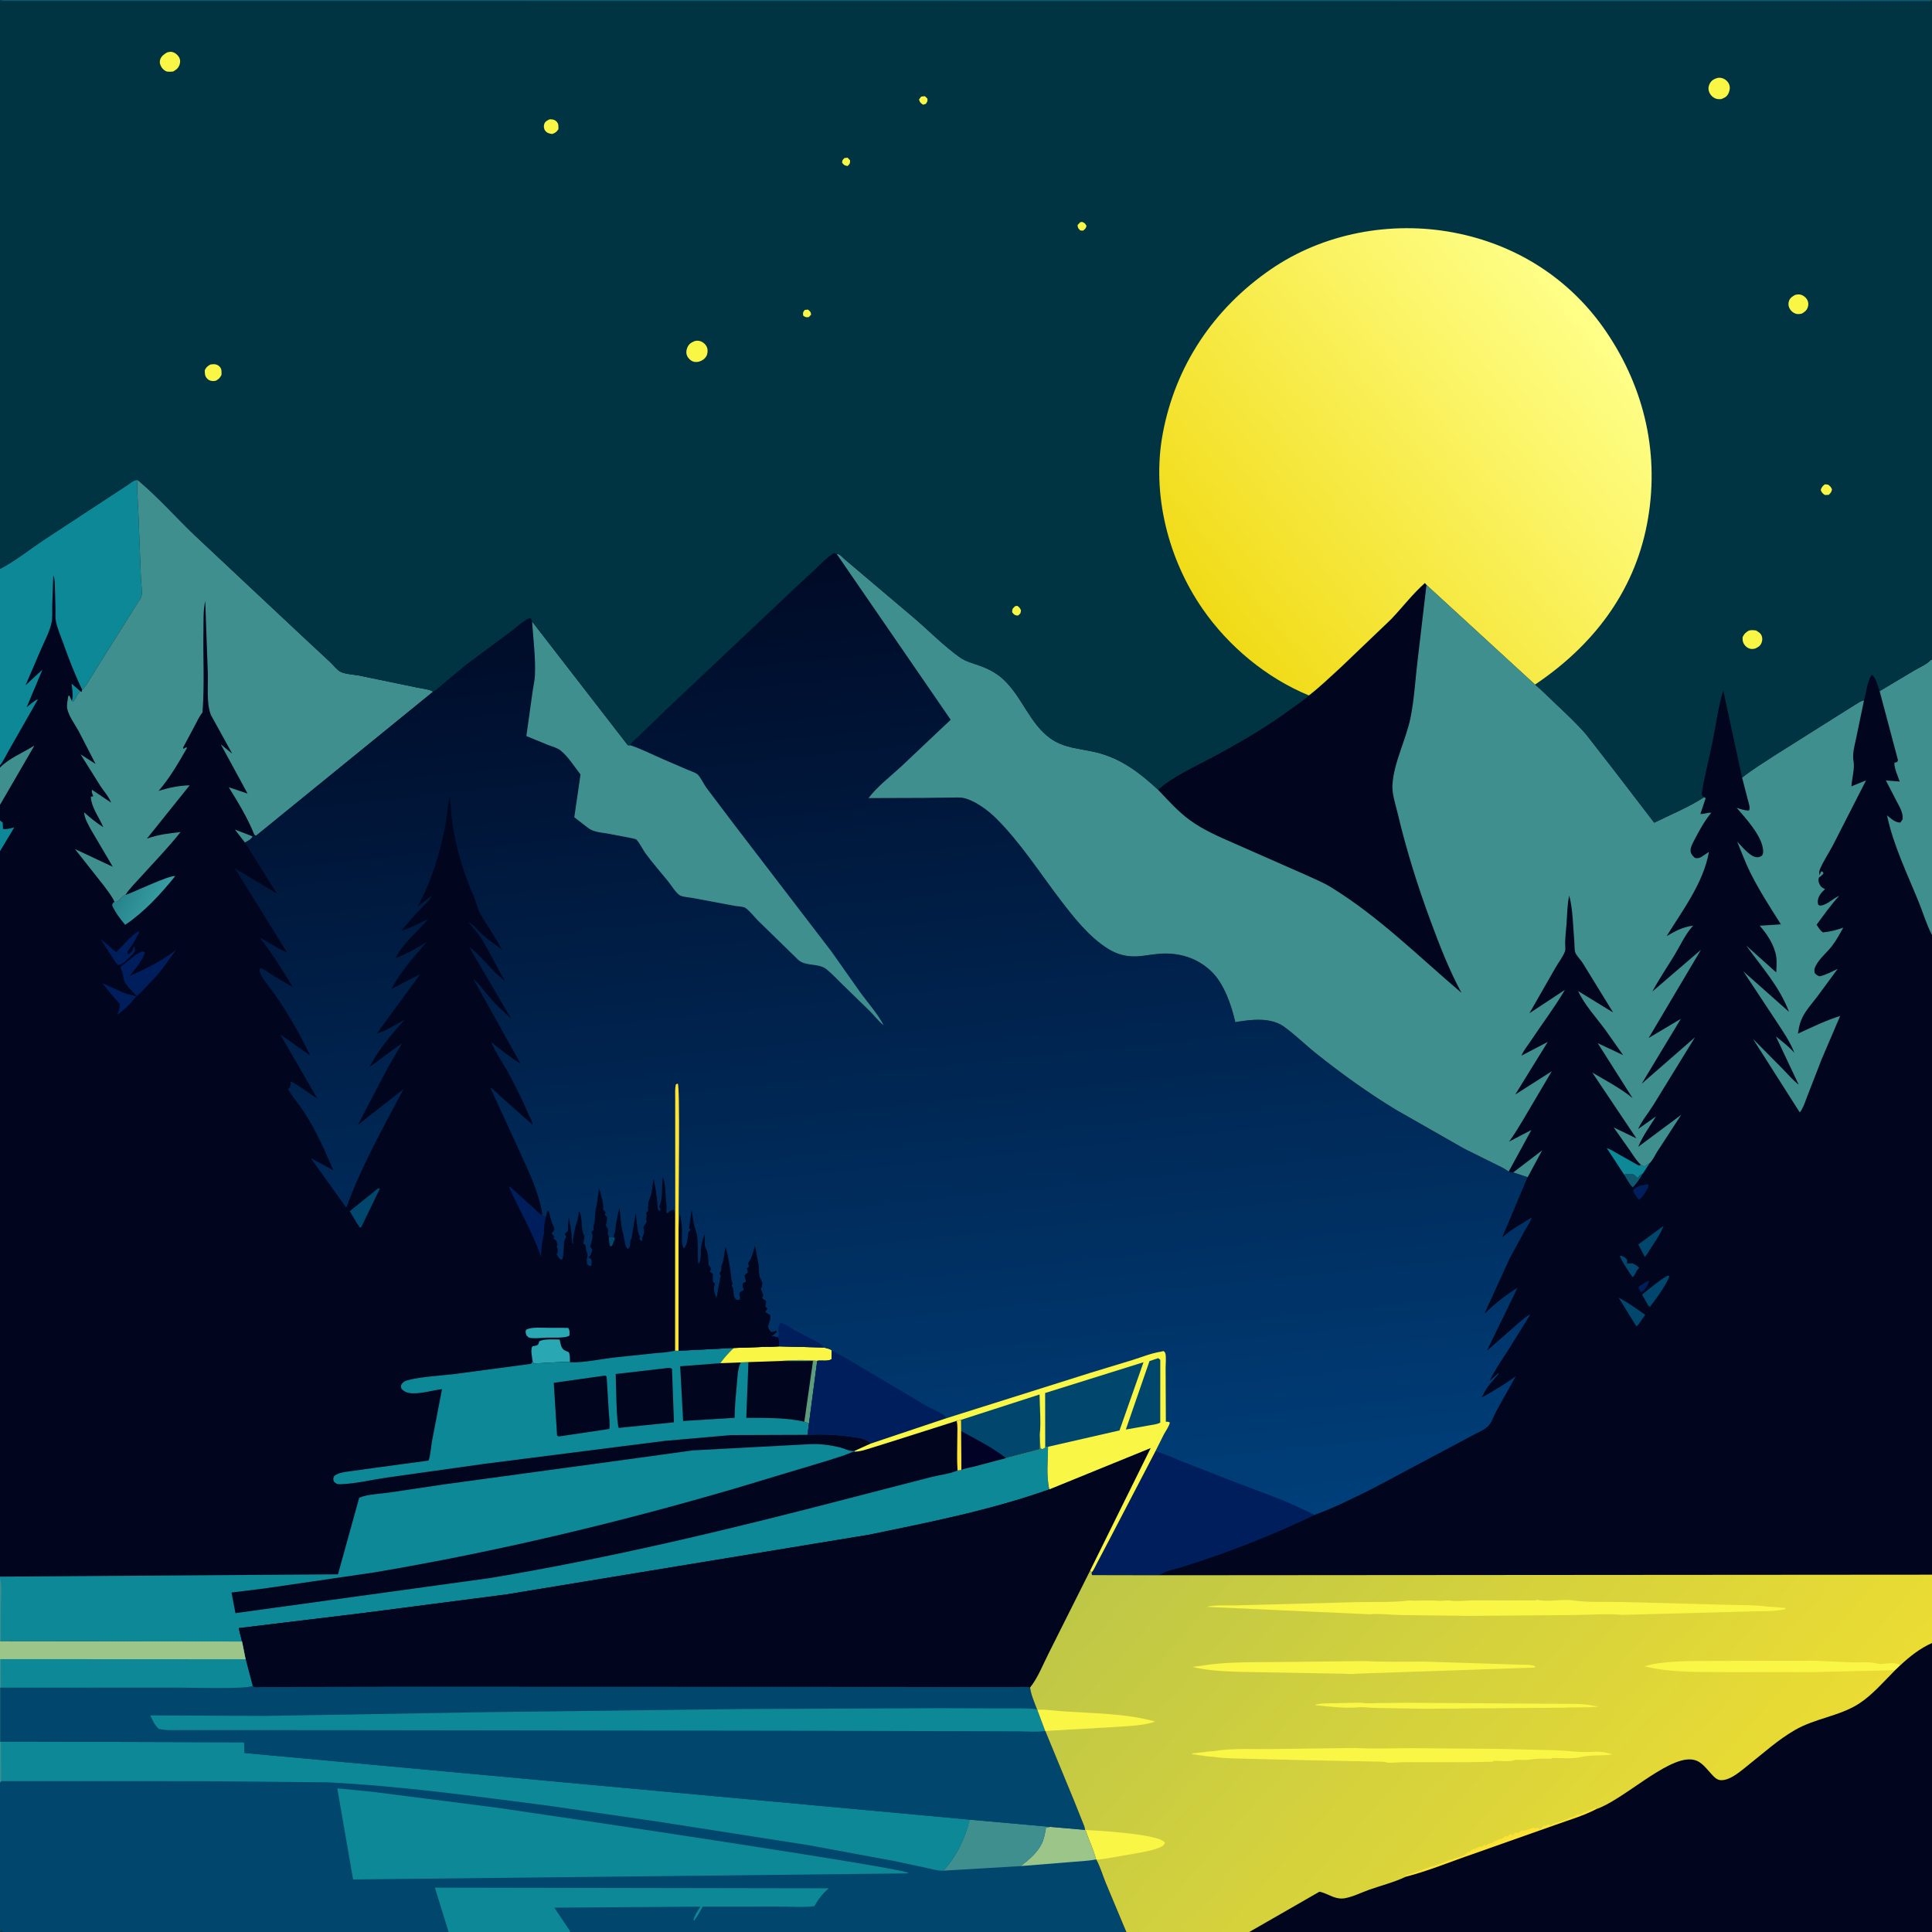
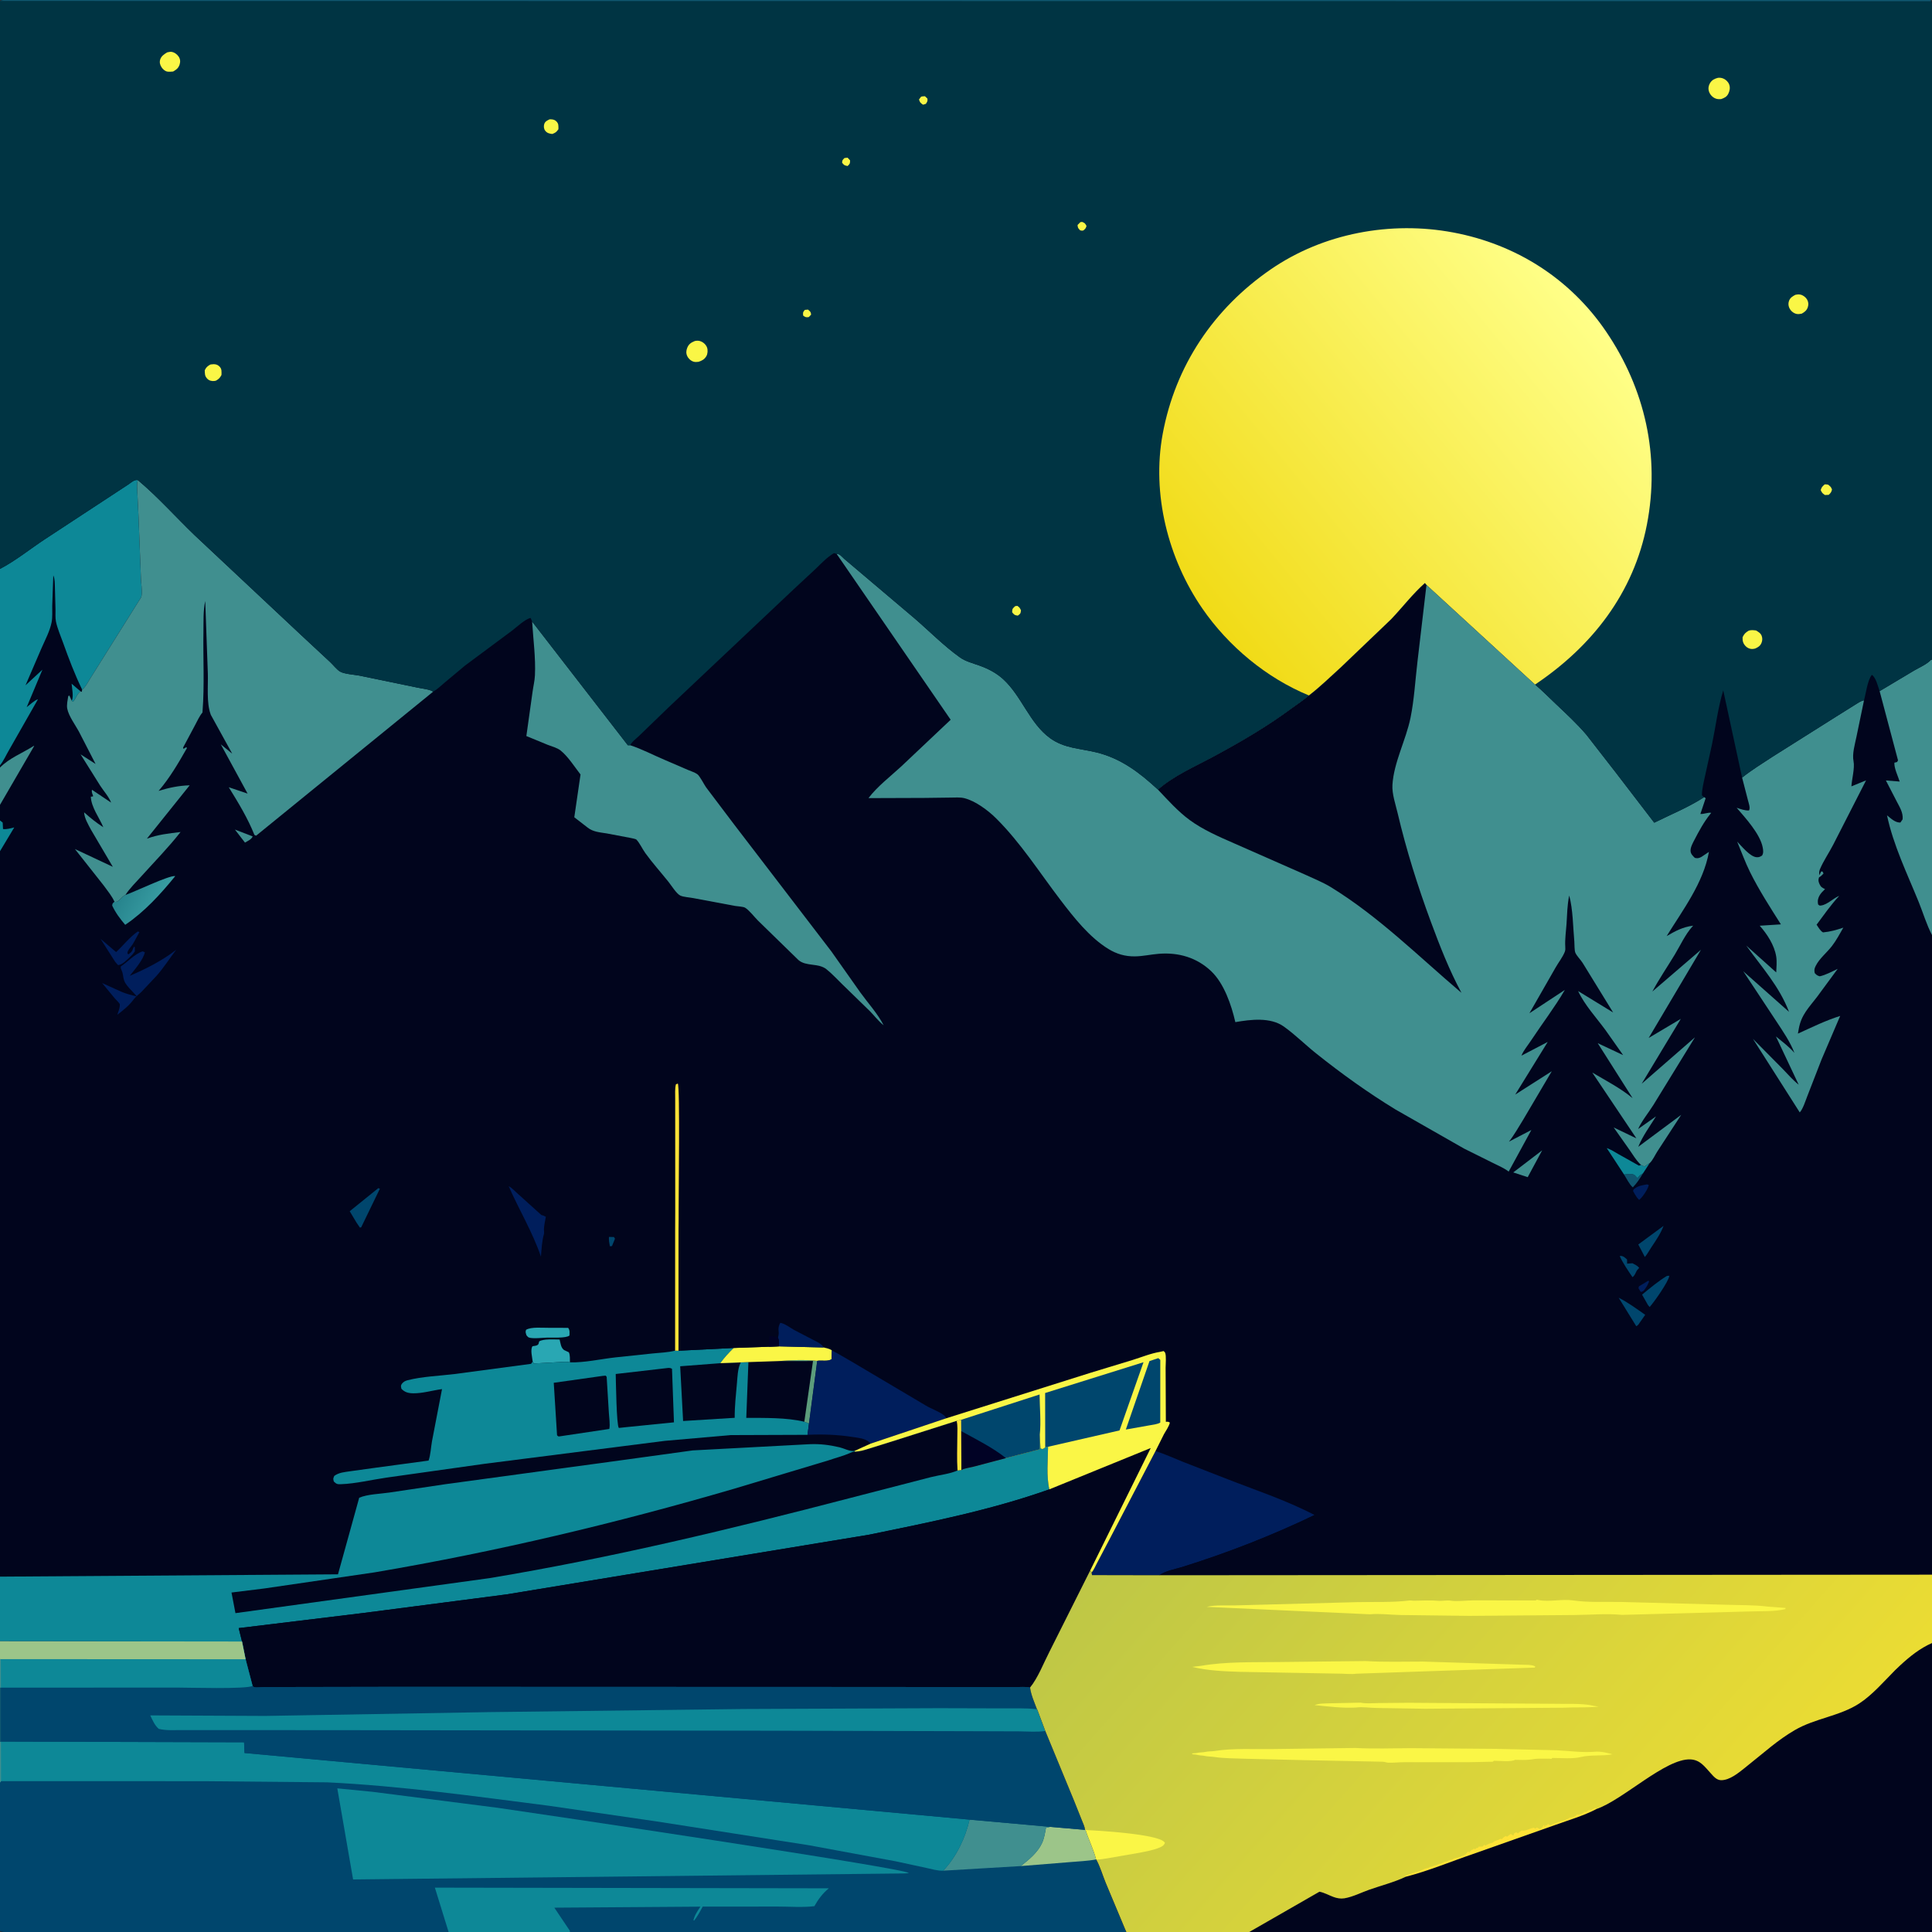
<svg xmlns="http://www.w3.org/2000/svg" version="1.1" style="display: block;" viewBox="0 0 2048 2048" width="1024" height="1024">
  <rect x="0" y="0" width="2048" height="2048" fill="#333333" stroke="none" />
  <defs>
    <linearGradient id="Gradient1" gradientUnits="userSpaceOnUse" x1="131.072" y1="940.746" x2="164.538" y2="959.211">
      <stop class="stop0" offset="0" stop-opacity="1" stop-color="rgb(38,131,140)" />
      <stop class="stop1" offset="1" stop-opacity="1" stop-color="rgb(55,155,161)" />
    </linearGradient>
    <linearGradient id="Gradient2" gradientUnits="userSpaceOnUse" x1="883.709" y1="586.927" x2="993.014" y2="1644.45">
      <stop class="stop0" offset="0" stop-opacity="1" stop-color="rgb(0,10,38)" />
      <stop class="stop1" offset="1" stop-opacity="1" stop-color="rgb(0,63,122)" />
    </linearGradient>
    <linearGradient id="Gradient3" gradientUnits="userSpaceOnUse" x1="1801.09" y1="2018.2" x2="1264.19" y2="1541.92">
      <stop class="stop0" offset="0" stop-opacity="1" stop-color="rgb(235,220,51)" />
      <stop class="stop1" offset="1" stop-opacity="1" stop-color="rgb(190,199,70)" />
    </linearGradient>
    <linearGradient id="Gradient4" gradientUnits="userSpaceOnUse" x1="1292.44" y1="665.187" x2="1690.29" y2="337.857">
      <stop class="stop0" offset="0" stop-opacity="1" stop-color="rgb(241,219,23)" />
      <stop class="stop1" offset="1" stop-opacity="1" stop-color="rgb(255,255,136)" />
    </linearGradient>
  </defs>
  <path transform="translate(0,0)" fill="rgb(1,5,29)" d="M 0 1 C 3.715 -0.681 8.269 -0.066 12.274 -0.066 L 35.158 -0.063 L 119.353 -0.067 L 448.206 -0.066 L 2047 0 C 2048.99 4.401 2048.06 11.084 2048.06 15.87 L 2048.07 51.016 L 2048.07 177.37 L 2048 699.346 L 2048 991.189 L 2048 1669.22 L 2048 1741.69 L 2048 1744.84 L 2048 1767.33 L 2048 2048 L 1324.25 2048 L 1194.02 2048 L 604.003 2048 L 475.539 2048 L 473.75 2048 L 116.027 2048.07 L 34.729 2048.07 L 11.778 2048.06 C 7.898 2048.06 3.583 2048.62 0 2047 L 0 1889.51 L 0 1846.02 L 0 1788.76 L 0 1758.7 L 0 1739.74 L 0 1672.85 L -0 1671.3 L -0 902.309 L 0 869.696 L 0 853.195 L 0 813.644 L 0 811.25 L -0 603.028 L 0 1 z" />
  <path transform="translate(0,0)" fill="rgb(0,70,109)" d="M 645.495 1311.2 L 650.788 1311.28 L 651.909 1313.08 L 648.722 1320.88 L 646.5 1321.1 C 645.89 1317.74 645.275 1314.63 645.495 1311.2 z" />
  <path transform="translate(0,0)" fill="rgb(13,136,151)" d="M 76.062 742.863 C 78.219 738.535 76.32 729.533 75.902 724.757 L 85.363 732.869 C 81.705 735.388 80.432 740.441 77.507 743.926 L 76.062 742.863 z" />
  <path transform="translate(0,0)" fill="rgb(64,143,143)" d="M 259.68 893.181 L 249.007 879.368 L 267.846 886.634 C 266.567 889.812 262.546 891.496 259.68 893.181 z" />
  <path transform="translate(0,0)" fill="rgb(13,136,151)" d="M 0 869.696 L 2.862 872 L 3.187 878.809 C 7.032 879.378 11.329 877.954 15.095 877.137 L -0 902.309 L 0 869.696 z" />
  <path transform="translate(0,0)" fill="rgb(0,30,92)" d="M 145.908 987.5 C 146.883 987.637 146.244 987.515 147.782 988.047 C 145.259 992.426 143.077 997.08 140.384 1001.35 C 138.894 1003.71 135.569 1006.9 135.152 1009.59 C 134.97 1010.76 135.245 1010.65 136 1011.74 C 137.527 1010.59 139.361 1009.46 140.172 1007.67 L 141.85 1003.69 L 142.967 1004 L 142.947 1008.5 C 141.493 1010.6 140.045 1012.35 138.162 1014.07 C 134.811 1017.14 129.447 1023.16 125 1022.97 L 121.957 1019.39 L 106.629 995.256 L 123.104 1009.25 C 131.007 1001.91 136.997 993.779 145.908 987.5 z" />
  <path transform="translate(0,0)" fill="rgb(41,167,179)" d="M 581.959 1407.54 L 602.27 1407.59 C 604.275 1410.33 603.666 1412.39 603.664 1415.72 C 599.869 1418.78 585.51 1417.74 580.25 1417.91 C 575.681 1418.01 564.429 1419.38 560.5 1417.76 C 559.481 1417.34 558.895 1416.25 558.093 1415.5 C 557.385 1413 556.699 1412.2 557.654 1409.65 C 563.242 1406.3 575.332 1407.66 581.959 1407.54 z" />
  <path transform="translate(0,0)" fill="rgb(0,70,109)" d="M 400.991 1259.5 L 401.204 1259.58 L 402.702 1260.05 L 382.873 1301 L 381.5 1301.3 L 377.828 1295.87 L 370.709 1283.95 L 400.991 1259.5 z" />
  <path transform="translate(0,0)" fill="rgb(64,143,143)" d="M 0 813.644 C 9.847 803.556 23.879 798.307 35.723 790.709 L 36.236 790.78 L 0 853.195 L 0 813.644 z" />
  <path transform="translate(0,0)" fill="rgb(41,167,179)" d="M 564.669 1443.21 C 564.16 1438.83 561.952 1430.4 564.5 1427.05 C 566.651 1426.63 569.8 1426.73 570.889 1424.5 L 571.5 1421.98 C 575.783 1419.02 587.84 1419.96 593.221 1419.95 C 594.235 1423.89 594.503 1428.69 598 1431.15 L 603.027 1433.5 C 604.433 1436.66 604.089 1440.7 604.156 1444.14 C 600.249 1443.21 595.558 1443.83 591.535 1443.96 L 565.888 1445.34 L 564.669 1443.21 z" />
  <path transform="translate(0,0)" fill="rgb(0,30,92)" d="M 578.637 1289.84 C 577.847 1294.12 576.784 1298.66 576.583 1303 C 576.516 1304.45 577.03 1306.65 576.636 1308 C 574.468 1315.42 574.075 1324.15 573.413 1332.1 C 564.52 1305.95 550.235 1282.54 539.199 1257.4 C 542.819 1259.23 545.891 1262.86 548.979 1265.5 L 573.847 1287.95 C 575.676 1288.37 576.994 1288.89 578.637 1289.84 z" />
  <path transform="translate(0,0)" fill="url(#Gradient1)" d="M 132.925 948.701 C 141.954 945.766 179.478 927.523 185.791 928.701 C 170.303 947.728 153.231 966.541 132.725 980.345 C 127.215 973.882 122.591 967.744 118.944 960 C 119.185 957.304 119.512 957.629 121.33 955.837 C 125.728 957.291 128.787 950.267 132.925 948.701 z" />
  <path transform="translate(0,0)" fill="rgb(0,30,92)" d="M 151.146 1008.5 L 153.578 1009.38 C 151.866 1017.51 142.665 1027.86 137.517 1034.4 C 154.623 1027.14 172.18 1018.22 186.831 1006.77 C 179.821 1015.83 173.475 1026.04 165.849 1034.52 L 149.98 1051.38 C 147.326 1054.07 144.627 1055.7 142.198 1058.76 L 141.557 1059.59 C 136.618 1066.15 130.795 1070.76 124.348 1075.68 C 125.279 1072.84 126.558 1069.69 126.946 1066.74 C 126.988 1066.42 127.094 1064.63 127.039 1064.5 C 126.355 1062.88 123.043 1059.91 121.784 1058.45 L 108.273 1042.08 L 128.735 1051.34 C 134.079 1053.59 139.567 1054.93 145.174 1056.34 C 141.399 1051.67 133.376 1044.85 131.575 1039.37 C 130.387 1035.75 130.591 1032.19 128.923 1028.63 C 128.036 1026.74 127.961 1026.77 127.983 1024.5 C 135.459 1019.61 142.738 1011.19 151.146 1008.5 z" />
  <path transform="translate(0,0)" fill="rgb(13,136,151)" d="M -0 603.028 C 16.38 594.558 32.05 581.803 47.52 571.629 L 136.466 513.27 C 139.433 511.207 142.404 508.259 146.062 508.911 C 144.855 513.17 145.439 517.783 145.606 522.173 L 146.795 546.359 L 149.39 612.977 C 149.571 618.692 150.879 625.763 150.091 631.372 C 149.794 633.492 148.3 635.259 147.171 637 L 96.819 717.334 C 94.281 721.1 90.746 728.475 87.063 731.013 C 79.156 714.678 72.95 698.306 66.843 681.241 C 64.307 674.154 60.772 666.115 59.305 658.78 C 58.531 654.908 58.899 650.226 58.837 646.25 L 58.212 622.566 C 58.025 618.299 58.252 613.906 56.5 609.947 L 55.359 642.316 C 55.254 647.895 55.761 654.293 54.691 659.706 C 52.855 668.992 47.813 678.381 44.042 687 L 27.057 726.438 L 44.981 709.855 L 28.282 749.663 C 31.468 747.288 36.565 742.286 40.229 741.276 L 9.784 794.739 C 6.594 800.079 3.885 806.478 0 811.25 L -0 603.028 z" />
  <path transform="translate(0,0)" fill="rgb(13,136,151)" d="M 825.5 1427.19 L 873.158 1428.39 C 876.043 1429.16 879.379 1429.64 881.772 1431.5 L 881.5 1440.71 C 878.11 1443.54 870.745 1441.76 866.296 1442.54 L 857.571 1508.87 L 855.975 1520.97 L 774.435 1521.26 L 704.785 1527.36 L 513.867 1551.66 L 409.606 1566.35 C 394.015 1568.58 377.147 1572.75 361.5 1573.3 C 357.574 1573.43 356.729 1573.22 353.883 1570.5 C 353.042 1567.44 353.092 1567.42 354.352 1564.5 C 359.505 1560.82 364.985 1560.55 371.074 1559.61 L 398.941 1555.75 L 454.307 1548.27 C 456.5 1542.14 456.754 1534.26 457.937 1527.74 L 468.553 1472.52 C 458.633 1473.8 447.989 1477.1 438 1476.96 C 432.871 1476.89 428.992 1475.87 425.5 1472.13 C 425.166 1469.83 424.488 1469.08 425.874 1467.07 C 427.361 1464.91 429.493 1463.76 432 1463.12 C 447.752 1459.09 465.749 1458.53 482.002 1456.52 L 563 1445.71 L 564.669 1443.21 L 565.888 1445.34 L 591.535 1443.96 C 595.558 1443.83 600.249 1443.21 604.156 1444.14 C 619.447 1444.63 637.011 1440.58 652.358 1438.89 L 692.171 1434.69 C 699.946 1433.92 708.066 1433.67 715.645 1431.77 L 719.261 1431.83 L 777.751 1428.9 L 815.257 1427.57 L 825.5 1427.19 z" />
  <path transform="translate(0,0)" fill="rgb(1,5,29)" d="M 638.885 1458.5 L 642.006 1458.23 L 643.084 1459.5 L 645.442 1497.91 C 645.742 1503.14 646.845 1509.62 645.918 1514.74 L 593.959 1522.5 C 591.408 1522.78 592.565 1523.09 590.5 1521.51 L 587.005 1465.81 L 638.885 1458.5 z" />
  <path transform="translate(0,0)" fill="rgb(1,5,29)" d="M 763.53 1445.04 L 785.327 1444.2 L 784.706 1445.41 C 782.025 1450.96 781.729 1460.05 781.187 1466.26 C 780.116 1478.53 778.726 1490.59 778.81 1502.94 L 724.117 1506.32 L 721.019 1448.3 L 763.53 1445.04 z" />
  <path transform="translate(0,0)" fill="rgb(1,5,29)" d="M 705.575 1450.39 C 708.437 1450.11 709.824 1449.51 712.346 1451 L 714.424 1507.74 L 664.233 1512.79 L 656 1513.68 C 653.454 1511.02 652.915 1463.78 652.676 1456.5 L 705.575 1450.39 z" />
  <path transform="translate(0,0)" fill="rgb(1,5,29)" d="M 825.5 1427.19 L 873.158 1428.39 C 876.043 1429.16 879.379 1429.64 881.772 1431.5 L 881.5 1440.71 C 878.11 1443.54 870.745 1441.76 866.296 1442.54 L 857.571 1508.87 L 852.615 1507.09 C 833.677 1502.56 810.579 1503.09 791.089 1503 L 793.348 1443.88 L 785.327 1444.2 L 763.53 1445.04 C 767.813 1439.06 772.497 1434.04 777.751 1428.9 L 815.257 1427.57 L 825.5 1427.19 z" />
  <path transform="translate(0,0)" fill="rgb(92,157,124)" d="M 825.654 1442.79 C 838.581 1441.79 852.94 1441.13 865.81 1442.53 L 866.296 1442.54 L 857.571 1508.87 L 852.615 1507.09 L 861.814 1442.74 L 825.654 1442.79 z" />
  <path transform="translate(0,0)" fill="rgb(250,246,70)" d="M 825.5 1427.19 L 873.158 1428.39 C 876.043 1429.16 879.379 1429.64 881.772 1431.5 L 881.5 1440.71 C 878.11 1443.54 870.745 1441.76 866.296 1442.54 L 865.81 1442.53 C 852.94 1441.13 838.581 1441.79 825.654 1442.79 L 793.348 1443.88 L 785.327 1444.2 L 763.53 1445.04 C 767.813 1439.06 772.497 1434.04 777.751 1428.9 L 815.257 1427.57 L 825.5 1427.19 z" />
  <path transform="translate(0,0)" fill="rgb(64,143,143)" d="M 146.062 508.911 L 146.794 509.517 C 167.529 526.956 186.53 548.353 206.122 567.194 L 319.658 673.646 L 349.944 701.809 C 353.029 704.704 356.957 709.749 360.376 711.839 C 364.705 714.485 375.967 715.217 381.087 716.185 L 442.485 728.883 C 446.91 729.873 455.85 730.698 459.15 733.212 L 271.5 885.874 L 269.714 885.1 C 262.703 867.381 252.476 850.677 242.493 834.501 L 262.455 841.231 L 234.031 789.006 L 246.176 798.933 L 223.444 757.688 L 223.269 757.136 C 218.793 745.162 220.725 726.887 220.324 714.017 L 217.551 637.103 C 215.26 647.475 215.842 658.79 215.654 669.374 C 215.157 697.401 216.879 726.235 214.705 754.106 L 214.599 755.344 C 211.362 759.074 209.139 764.331 206.775 768.666 L 194.056 792.5 L 194.5 793.827 L 197.5 792.015 L 198.156 793 C 189.274 808.621 179.9 824.739 168.117 838.392 C 179.294 834.929 189.354 832.839 201.067 832.455 L 155.718 889.015 C 167.82 884.603 178.742 883.5 191.398 881.973 C 178.695 898.219 164.12 913.055 150.315 928.364 C 144.505 934.807 137.656 941.459 132.925 948.701 C 128.787 950.267 125.728 957.291 121.33 955.837 C 118.666 949.847 113.899 944.161 110.069 938.848 L 79.415 900.019 L 119.597 918.858 L 96.502 879.644 C 93.55 874.021 89.548 867.559 89.146 861.093 C 95.688 866.945 102.14 872.174 109.528 876.924 C 105.364 866.892 96.645 855.669 96.283 844.5 C 98.149 844.345 97.321 844.552 98.794 844 C 97.947 841.491 96.92 839.841 97.5 837.2 L 117.775 850.786 C 115.551 844.837 109.935 838.545 106.361 833.073 L 85.395 799.634 L 101.318 809.828 L 83.519 775.26 C 79.585 768.083 72.926 759.229 71.305 751.307 C 70.469 747.224 71.709 742.094 72.316 738 L 73.5 737.239 L 76.062 742.863 L 77.507 743.926 C 80.432 740.441 81.705 735.388 85.363 732.869 L 86.717 733.412 L 87.063 731.013 C 90.746 728.475 94.281 721.1 96.819 717.334 L 147.171 637 C 148.3 635.259 149.794 633.492 150.091 631.372 C 150.879 625.763 149.571 618.692 149.39 612.977 L 146.795 546.359 L 145.606 522.173 C 145.439 517.783 144.855 513.17 146.062 508.911 z" />
  <path transform="translate(0,0)" fill="rgb(13,136,151)" d="M 1014.07 1506.17 L 1018.94 1505.02 L 1019 1517.09 L 1019.12 1558.24 C 1021.72 1556.57 1028.26 1555.69 1031.41 1554.88 L 1066.33 1545.65 L 1102.12 1536.33 L 1102.23 1520.76 L 1102.94 1535 L 1104.5 1536.14 C 1106.41 1535.54 1106.57 1535.72 1107.98 1534.13 L 1110.99 1533.63 C 1110.83 1548.02 1109.07 1564.8 1112.35 1578.77 C 1051.01 1600.62 985.064 1613.75 921.377 1626.83 L 537 1690.12 L 384.916 1709.87 L 253.044 1725.87 L 256.556 1740.08 L 0.863 1739.78 L 0 1739.74 L 0 1672.85 L -0 1671.3 L 358.282 1668.85 L 380.768 1587.67 C 389.506 1583.89 403.071 1583.59 412.645 1582.18 L 472.294 1573.29 L 658 1548.01 L 734.301 1537.5 L 858.323 1530.9 C 869.463 1530.45 879.215 1531.69 889.996 1534.21 C 894.357 1535.22 900.131 1538.35 904.439 1538.13 L 905.942 1538 L 905.971 1538.66 C 910.943 1538.91 916.722 1536.91 921.49 1535.5 L 948.702 1526.97 L 1014.07 1506.17 z" />
-   <path transform="translate(0,0)" fill="rgb(64,143,143)" d="M 0 1672.85 C 2.35 1681 1.018 1692.02 0.975 1700.54 L 0.863 1739.78 L 0 1739.74 L 0 1672.85 z" />
  <path transform="translate(0,0)" fill="rgb(1,5,29)" d="M 1014.07 1506.17 L 1018.94 1505.02 L 1019 1517.09 L 1019.12 1558.24 C 1017.75 1558.45 1016.41 1558.7 1015.02 1558.72 C 1007.44 1562.35 995.15 1563.69 986.825 1565.82 L 901.566 1587.86 C 774.972 1620.88 648.189 1651.39 519.057 1672.86 L 249.591 1710 L 245.397 1688.14 L 280.249 1683.83 L 397 1666.77 C 525.713 1644.94 653.3 1614.64 778.568 1578.01 L 878.341 1548.01 C 885.686 1545.45 893.773 1543.45 900.861 1540.35 C 902.68 1539.56 903.968 1538.93 905.971 1538.66 C 910.943 1538.91 916.722 1536.91 921.49 1535.5 L 948.702 1526.97 L 1014.07 1506.17 z" />
  <path transform="translate(0,0)" fill="rgb(254,227,55)" d="M 1014.07 1506.17 L 1018.94 1505.02 L 1019 1517.09 L 1019.12 1558.24 C 1017.75 1558.45 1016.41 1558.7 1015.02 1558.72 C 1014.19 1546.71 1014.8 1534.39 1014.81 1522.34 C 1014.81 1517.07 1015.34 1511.3 1014.07 1506.17 z" />
  <path transform="translate(0,0)" fill="rgb(1,5,29)" d="M 1112.35 1578.77 L 1219.81 1534.98 L 1155.57 1664.95 L 1112.34 1751.14 C 1106.24 1762.94 1100.29 1778.62 1091.91 1788.84 C 1086.96 1787.81 1081.34 1788.38 1076.28 1788.39 L 1049.16 1788.42 L 935.435 1788.25 L 423.802 1788.08 L 305.735 1788.3 L 279.211 1788.4 C 276.609 1788.41 271.92 1789.06 269.5 1788.44 C 268.798 1788.26 268.333 1787.58 267.749 1787.15 L 260.353 1758.88 L 256.556 1740.08 L 253.044 1725.87 L 384.916 1709.87 L 537 1690.12 L 921.377 1626.83 C 985.064 1613.75 1051.01 1600.62 1112.35 1578.77 z" />
  <path transform="translate(0,0)" fill="rgb(0,70,109)" d="M 0.863 1739.78 L 256.556 1740.08 L 260.353 1758.88 L 267.749 1787.15 C 268.333 1787.58 268.798 1788.26 269.5 1788.44 C 271.92 1789.06 276.609 1788.41 279.211 1788.4 L 305.735 1788.3 L 423.802 1788.08 L 935.435 1788.25 L 1049.16 1788.42 L 1076.28 1788.39 C 1081.34 1788.38 1086.96 1787.81 1091.91 1788.84 C 1092.93 1796.67 1096.46 1804.45 1099.22 1811.81 L 1099.66 1812.41 L 1108.07 1834.91 L 1138.69 1909.16 L 1146.96 1929.83 C 1148.15 1932.93 1149.92 1936.39 1150.21 1939.73 L 1150.85 1939.9 C 1154.21 1950.21 1159.42 1960.69 1162.02 1971.06 C 1166.3 1978.75 1168.75 1987.7 1172.12 1995.86 L 1192.71 2045.07 L 1194.02 2048 L 604.003 2048 L 475.539 2048 L 473.75 2048 L 116.027 2048.07 L 34.729 2048.07 L 11.778 2048.06 C 7.898 2048.06 3.583 2048.62 0 2047 L 0 1889.51 L 0 1846.02 L 0 1788.76 L 0 1758.7 L 0 1739.74 L 0.863 1739.78 z" />
  <path transform="translate(0,0)" fill="rgb(156,197,137)" d="M 1113.12 1936.54 L 1150.21 1939.73 L 1150.85 1939.9 C 1154.21 1950.21 1159.42 1960.69 1162.02 1971.06 C 1152.89 1972.84 1143.37 1973.05 1134.11 1973.92 L 1082.01 1978.12 C 1090.56 1971.51 1099.89 1963.82 1104.55 1953.83 C 1106.92 1948.77 1107.76 1942.95 1108.8 1937.5 L 1113.12 1936.54 z" />
  <path transform="translate(0,0)" fill="rgb(64,143,143)" d="M 1027.79 1928.89 L 1113.12 1936.54 L 1108.8 1937.5 C 1107.76 1942.95 1106.92 1948.77 1104.55 1953.83 C 1099.89 1963.82 1090.56 1971.51 1082.01 1978.12 L 999.845 1983 C 1013.79 1968.32 1023.24 1948.49 1027.79 1928.89 z" />
  <path transform="translate(0,0)" fill="rgb(13,136,151)" d="M 475.539 2048 L 460.979 2000.97 L 878.555 2001.7 C 871.807 2007.37 867.586 2013.02 863.266 2020.62 C 850.81 2022.14 837.045 2021.02 824.46 2021.03 L 744.864 2021.1 C 742.171 2026.13 739.348 2031.4 735.829 2035.89 L 735.091 2035.5 C 736.358 2030.01 739.445 2025.77 742.463 2021.13 L 587.627 2022.21 L 604.162 2046.86 L 604.003 2048 L 475.539 2048 z" />
  <path transform="translate(0,0)" fill="rgb(13,136,151)" d="M 357.551 1895.74 L 394.987 1899.41 L 527.949 1916.4 C 568.464 1922.19 959.171 1980.24 963.384 1985.5 L 959.25 1985.92 L 374.29 1992.3 L 357.551 1895.74 z" />
  <path transform="translate(0,0)" fill="rgb(13,136,151)" d="M 0 1846.02 L 0.998 1846.13 L 258.739 1846.89 L 259.196 1858.26 L 1027.79 1928.89 C 1023.24 1948.49 1013.79 1968.32 999.845 1983 C 994.076 1983.27 987.645 1981.32 982.011 1980.09 L 949.494 1973.06 L 857.5 1956.03 L 696 1930.78 L 581.5 1914.13 C 503.9 1904.23 425.17 1893.12 347.016 1889.35 L 217.12 1888.13 L 1.137 1888.07 L 0 1889.51 L 0 1846.02 z" />
  <path transform="translate(0,0)" fill="rgb(64,143,143)" d="M 0 1846.02 L 0.998 1846.13 L 1.137 1888.07 L 0 1889.51 L 0 1846.02 z" />
  <path transform="translate(0,0)" fill="rgb(0,70,109)" d="M 0.863 1739.78 L 256.556 1740.08 L 260.353 1758.88 L 267.749 1787.15 C 268.333 1787.58 268.798 1788.26 269.5 1788.44 C 271.92 1789.06 276.609 1788.41 279.211 1788.4 L 305.735 1788.3 L 423.802 1788.08 L 935.435 1788.25 L 1049.16 1788.42 L 1076.28 1788.39 C 1081.34 1788.38 1086.96 1787.81 1091.91 1788.84 C 1092.93 1796.67 1096.46 1804.45 1099.22 1811.81 L 1099.66 1812.41 L 1108.07 1834.91 L 1138.69 1909.16 L 1146.96 1929.83 C 1148.15 1932.93 1149.92 1936.39 1150.21 1939.73 L 1113.12 1936.54 L 1027.79 1928.89 L 259.196 1858.26 L 258.739 1846.89 L 0.998 1846.13 L 0 1846.02 L 0 1788.76 L 0 1758.7 L 0 1739.74 L 0.863 1739.78 z" />
  <path transform="translate(0,0)" fill="rgb(16,87,112)" d="M 0 1788.76 L 0.988 1788.99 L 0.998 1846.13 L 0 1846.02 L 0 1788.76 z" />
  <path transform="translate(0,0)" fill="rgb(13,136,151)" d="M 0.863 1739.78 L 256.556 1740.08 L 260.353 1758.88 L 267.749 1787.15 C 260.609 1790.78 199.792 1788.89 187.627 1788.9 L 0.988 1788.99 L 0 1788.76 L 0 1758.7 L 0 1739.74 L 0.863 1739.78 z" />
  <path transform="translate(0,0)" fill="rgb(64,143,143)" d="M 0 1758.7 L 0.87 1758.75 L 0.988 1788.99 L 0 1788.76 L 0 1758.7 z" />
  <path transform="translate(0,0)" fill="rgb(156,197,137)" d="M 0.863 1739.78 L 256.556 1740.08 L 260.353 1758.88 L 0.87 1758.75 L 0 1758.7 L 0 1739.74 L 0.863 1739.78 z" />
  <path transform="translate(0,0)" fill="rgb(13,136,151)" d="M 1108.07 1834.91 C 1099.26 1836.25 1089.34 1835.35 1080.42 1835.31 L 1027.49 1835.13 L 830.929 1834.63 L 341.505 1834 L 225.5 1833.99 L 191.326 1833.96 C 183.719 1833.94 175.665 1834.52 168.253 1832.66 C 163.785 1828.64 161.849 1823.71 159.268 1818.39 L 281.083 1818.96 L 517.922 1814.92 L 788 1811.62 L 995.027 1810.76 L 1061.47 1810.94 C 1073.97 1811.01 1086.79 1810.47 1099.22 1811.81 L 1099.66 1812.41 L 1108.07 1834.91 z" />
-   <path transform="translate(0,0)" fill="url(#Gradient2)" d="M 668.083 790.007 C 669.195 786.853 674.793 782.691 677.362 780.152 L 708.488 750.067 L 841.024 624.947 L 864.695 602.934 C 870.784 597.088 876.699 590.688 884 586.366 L 886.872 587.163 L 1007.75 762.964 L 955.247 812.557 C 944.018 822.934 929.76 833.85 920.625 846.033 L 979.715 845.831 L 1007.58 845.477 C 1012.19 845.46 1017.82 844.977 1022.29 846.109 C 1034.06 849.085 1047.41 859.034 1055.93 867.5 C 1082 893.389 1102.15 925.245 1124.39 954.34 C 1138.49 972.792 1154.92 993.701 1175 1005.97 C 1183.75 1011.32 1192.71 1013.92 1203 1013.8 C 1211.65 1013.71 1219.95 1011.71 1228.5 1011.05 C 1249.32 1009.42 1268.7 1015.02 1283.95 1029.55 C 1297.6 1042.56 1305.38 1065.43 1309.51 1083.5 C 1325.63 1080.7 1346.7 1078.03 1360.93 1088.2 C 1373.1 1096.89 1383.58 1107.45 1395.22 1116.73 C 1422.17 1138.23 1449.98 1158.21 1479.42 1176.18 L 1552.06 1217.59 L 1581.93 1232.45 C 1587.71 1235.32 1594.12 1238.01 1599.28 1241.91 C 1601.19 1242.61 1602.05 1243.02 1604.11 1242.82 L 1619.43 1247.85 L 1592.69 1311.29 C 1602.18 1302.78 1613.24 1297.11 1623.86 1290.2 C 1622.93 1294.88 1618.89 1300.29 1616.46 1304.55 L 1600.57 1333.78 L 1573.94 1392.03 C 1584.72 1381.59 1596.32 1372.59 1609.02 1364.6 L 1576.57 1431.35 L 1609.5 1402.44 C 1612.57 1399.91 1618.59 1394.36 1622.42 1393.34 L 1598.06 1432.53 C 1591.52 1442.67 1584.61 1452.46 1579.42 1463.41 L 1588.07 1455.5 L 1588.89 1456 C 1583.83 1462.85 1577.94 1467.83 1573.92 1475.5 L 1570.93 1481.13 C 1583.64 1474 1595.5 1467.1 1607.22 1458.37 L 1586.45 1495.59 C 1584.06 1500 1581.13 1508.16 1577.89 1511.61 C 1574.02 1515.74 1564.14 1519.84 1559.07 1522.75 L 1454.43 1578.43 C 1434.73 1588.11 1414.13 1598.56 1393.49 1605.99 C 1347.92 1627.85 1301.61 1645.94 1253.37 1661.03 C 1246.12 1663.29 1234.97 1665.21 1229 1669.83 L 1157.55 1669.69 L 1157.13 1667.06 L 1155.57 1664.95 L 1219.81 1534.98 L 1112.35 1578.77 C 1109.07 1564.8 1110.83 1548.02 1110.99 1533.63 L 1107.98 1534.13 C 1106.57 1535.72 1106.41 1535.54 1104.5 1536.14 L 1102.94 1535 L 1102.23 1520.76 L 1102.12 1536.33 L 1066.33 1545.65 L 1031.41 1554.88 C 1028.26 1555.69 1021.72 1556.57 1019.12 1558.24 L 1019 1517.09 L 1018.94 1505.02 L 1014.07 1506.17 L 948.702 1526.97 L 921.49 1535.5 C 916.722 1536.91 910.943 1538.91 905.971 1538.66 L 905.942 1538 L 922.9 1530.29 C 922.317 1529.53 922.236 1529.36 921.403 1528.65 C 916.782 1524.69 909.798 1524.17 903.964 1523.27 C 887.566 1520.75 872.507 1520.21 855.975 1520.97 L 857.571 1508.87 L 866.296 1442.54 C 870.745 1441.76 878.11 1443.54 881.5 1440.71 L 881.772 1431.5 C 879.379 1429.64 876.043 1429.16 873.158 1428.39 L 825.5 1427.19 L 815.257 1427.57 L 777.751 1428.9 L 719.261 1431.83 L 715.645 1431.77 L 715.681 1304.51 C 715.371 1299.66 716.473 1284.88 714 1282.22 C 711.025 1283.09 710.046 1283.54 708 1286.06 L 706.286 1285.5 L 706.7 1278.5 L 706.227 1275.25 C 705.05 1266.76 705.962 1255.45 702.619 1247.65 C 701.396 1256.14 702.718 1271.97 698.781 1279 L 700.211 1282 L 699.5 1283.9 C 698.939 1283.43 698.171 1283.14 697.817 1282.5 C 696.91 1280.87 696.905 1275.57 696.67 1273.5 C 695.756 1265.44 694.667 1257.81 692.772 1249.91 C 691.56 1256.12 691.246 1265.22 688.656 1270.79 C 686.766 1274.86 686.922 1279.1 687.021 1283.5 L 684.989 1286 C 686.459 1290.15 683.951 1291.17 685.588 1295 L 681.998 1301 C 683.309 1304.93 683.023 1307.41 681.149 1311.22 L 680.697 1312 L 680.854 1315 L 679.5 1315.35 L 677.649 1313 L 678.674 1310.33 L 677.341 1309.05 L 677.076 1308.07 C 675.185 1300.82 674.851 1292.95 673.905 1285.5 L 669.423 1312.87 C 668.334 1314.63 668.039 1315.36 667.958 1317.49 L 667.934 1319.5 C 667.723 1322.11 667.292 1322.46 665.5 1324.19 C 664.225 1322.48 663.24 1321.34 662.823 1319.19 L 660.872 1309 C 658.082 1299.9 658.079 1290.13 656.621 1280.72 C 654.967 1286.55 653.922 1292.55 652.916 1298.53 C 652.41 1301.53 652.553 1305.12 651.3 1307.85 C 650.683 1309.2 650.701 1309.81 650.788 1311.28 L 645.495 1311.2 C 645.239 1310.01 644.475 1308.63 643.986 1307.5 L 644.626 1305.66 C 644.914 1303.74 644.076 1301.8 643.044 1300.27 L 642.064 1299 C 643.13 1296.33 643.266 1293.33 643.62 1290.5 L 640.966 1287.5 L 641.927 1285 L 639.328 1281.91 C 640.363 1275.46 636.685 1266.57 635.309 1260.06 C 633.439 1266.64 633.615 1273.56 631.907 1280 C 630.323 1285.97 631.251 1292.38 629.638 1298.18 C 629.156 1299.91 628.799 1300.31 629.212 1302.22 L 629.598 1303.5 L 627.103 1306 L 627.915 1308.54 C 628.77 1310.84 626.882 1317.27 626.116 1319.72 L 625.542 1321.5 L 627.782 1324.5 C 627.498 1327.93 626.684 1329.76 624.406 1332.34 L 623.776 1333 L 626 1334.2 C 627.923 1335.84 626.995 1339.15 626.899 1341.5 L 625.5 1342.31 L 622.17 1340 L 622.008 1336.38 L 621.883 1335 C 623.216 1332.22 623.15 1330.44 622.063 1327.5 C 621.242 1325.28 621.072 1323.93 620.975 1321.52 C 620.903 1319.74 619.539 1319.18 618.278 1318 C 618.979 1315.78 618.951 1313.58 619.428 1311.31 L 619.726 1310 C 614.897 1304.27 618.403 1290.39 613.651 1283.69 C 613.249 1288.28 612.625 1292.68 611.054 1297.03 C 609.226 1302.1 608.647 1306.67 607.668 1311.88 C 607.204 1314.35 607.216 1313.07 607.438 1315.7 L 607.621 1317.5 L 606.799 1318.5 L 606.277 1314.5 C 605.692 1311.48 606.203 1308.81 605.669 1305.97 L 603.064 1290.49 C 602.075 1295.43 602.002 1300 602.06 1305 C 600.345 1306.07 599.627 1306.7 598.682 1308.5 L 600.412 1311 C 598.917 1313.03 598.047 1314.66 597.954 1317.23 L 597.929 1319 C 597.412 1322.83 597.632 1333.08 595.5 1335.45 C 592.463 1334.45 591.731 1332.12 589.998 1329.5 L 591.192 1327.5 C 591.178 1325.66 591.377 1323.93 590.498 1322.25 L 589.984 1321.5 L 590.898 1319.5 C 590.252 1316.86 590.493 1315.23 588 1313.8 L 586.467 1313 L 587.5 1311.83 C 587.816 1309.95 585.828 1309.62 584.864 1307.5 L 587.818 1303.5 C 587.462 1301.66 587.066 1300.41 586.232 1298.71 C 584.04 1294.24 583.064 1288.83 581.775 1284.01 L 580.5 1283.35 L 578.637 1289.84 C 576.994 1288.89 575.676 1288.37 573.847 1287.95 L 574.788 1286.35 C 570.673 1261.71 558.358 1237.39 548.136 1214.81 L 519.653 1152.88 C 523.469 1154.66 527.741 1159.64 530.954 1162.5 L 564.648 1192.38 C 564.588 1189.47 561.41 1183.81 560.174 1180.98 C 553.446 1165.56 546.025 1150.08 537.829 1135.4 C 532.136 1125.19 525.074 1115.33 520.619 1104.55 C 530.646 1112.62 540.462 1120.68 551.606 1127.17 L 501.757 1037.76 C 509.235 1044.11 513.78 1051.38 520.174 1058.5 C 526.888 1065.98 534.439 1072.98 541.81 1079.8 L 497.15 1003.55 C 511.364 1013.99 521.091 1029.43 535.498 1039.93 C 526.016 1024.88 518.98 1008.37 509.401 993.505 C 505.672 987.719 500.482 982.346 496.075 977.031 C 502.751 980.795 506.279 986.242 511.899 991.111 C 518.24 996.603 525.234 1001.45 531.927 1006.51 C 524.978 992.794 515.845 980.835 508.588 967.527 C 506.174 963.102 504.893 956.581 502.772 951.706 C 491.178 925.057 483.236 898.824 479.142 869.986 C 477.913 861.327 478.18 852.717 476.641 844.069 C 474.66 853.189 474.22 862.637 472.56 871.827 C 466.77 903.883 458.306 931.521 443.144 960.387 L 457.91 949.238 C 454.703 955.824 446.634 962.384 441.59 967.798 L 425.533 986.466 C 435.796 983.405 444.499 978.677 454.098 974.101 C 441.981 988.31 428.377 998.336 419.39 1015.27 C 422.033 1015 424.996 1013.25 427.44 1012.19 C 436.326 1008.32 443.907 1003.57 452.237 998.721 C 438.337 1014.6 425.062 1029.64 414.879 1048.29 L 445.534 1032.61 L 399.379 1095.62 C 409.559 1092.69 419.464 1085.91 428.852 1081 C 415.048 1096.28 401.233 1112.87 391.551 1131.16 L 425.845 1106.02 C 425.251 1108.6 422.678 1111.82 421.303 1114.13 L 410.5 1132.89 L 379.437 1192.33 L 427.657 1154.63 C 406.044 1195.61 382.929 1236.58 367.058 1280.19 L 329.404 1227.63 L 353.264 1240.48 C 344.308 1219.21 335.185 1198.84 322.638 1179.36 C 317.159 1170.85 310.423 1163.1 305.176 1154.5 L 307.139 1153.17 C 308.004 1150.97 307.994 1148.83 308.094 1146.5 C 311.039 1146.5 330.871 1161.42 336.092 1164.13 L 297.015 1096.5 L 328.825 1118.8 C 316.097 1092.57 301.618 1067.51 283.989 1044.23 C 280.693 1039.87 276.735 1035.53 275.417 1030.12 C 274.879 1027.91 274.72 1028.42 276.031 1026.27 C 279.972 1027.07 284.593 1030.92 288 1033.09 L 310.404 1046.44 C 299.666 1028.86 288.413 1010.04 275.369 994.136 C 285.438 998.613 293.592 1005.5 304.242 1009.59 L 248.942 920.451 L 293.403 947.089 L 259.68 893.181 C 262.546 891.496 266.567 889.812 267.846 886.634 L 269.714 885.1 L 271.5 885.874 L 459.15 733.212 C 463.494 730.777 467.642 726.742 471.449 723.523 L 492.92 705.564 L 542.48 668.73 C 547.626 664.907 556.476 656.273 562.5 655.051 L 564.069 658.854 L 665.511 789.952 L 668.083 790.007 z" />
  <path transform="translate(0,0)" fill="rgb(0,30,92)" d="M 824.708 1417.73 L 824.979 1416.69 C 825.766 1413.55 825.499 1412.58 825.224 1409.5 C 825.027 1407.29 825.976 1404.11 827.147 1402.28 C 831.79 1402.86 837.686 1407.54 842 1409.92 L 862.341 1420.5 C 866.028 1422.4 870.02 1424.06 872.577 1427.49 L 873.158 1428.39 L 825.5 1427.19 C 826.056 1423.57 825.663 1421.25 824.708 1417.73 z" />
  <path transform="translate(0,0)" fill="rgb(254,227,55)" d="M 715.771 1284.12 L 715.744 1191.09 L 715.73 1164.43 C 715.735 1159.44 715.333 1154.34 716.462 1149.46 L 718.5 1148.61 C 720.925 1151.82 719.293 1267.19 719.396 1281.98 L 719.402 1303.5 L 719.261 1431.83 L 715.645 1431.77 L 715.681 1304.51 L 715.771 1284.12 z" />
  <path transform="translate(0,0)" fill="rgb(0,30,92)" d="M 881.772 1431.5 C 888.809 1434.99 895.371 1439.24 902.242 1443.03 L 981.249 1489.84 C 987.144 1493.47 995.767 1496.26 1000.9 1500.5 C 1001.86 1501.29 1002.48 1502.38 1003.12 1503.41 L 922.9 1530.29 C 922.317 1529.53 922.236 1529.36 921.403 1528.65 C 916.782 1524.69 909.798 1524.17 903.964 1523.27 C 887.566 1520.75 872.507 1520.21 855.975 1520.97 L 857.571 1508.87 L 866.296 1442.54 C 870.745 1441.76 878.11 1443.54 881.5 1440.71 L 881.772 1431.5 z" />
  <path transform="translate(0,0)" fill="rgb(1,5,29)" d="M 719.402 1303.5 L 720.122 1290.93 C 720.216 1289.51 720.408 1288.2 720.74 1286.81 C 721.585 1291.49 722.506 1296.26 722.901 1301 C 723.389 1306.85 721.466 1318.56 724.889 1323.43 C 728.757 1320.05 729.191 1311.33 729.57 1306.5 L 732.154 1303.5 L 730.448 1301.98 L 733.199 1282.26 C 733.937 1287.41 734.493 1292.74 735.654 1297.81 C 736.629 1302.07 738.495 1306.13 739.021 1310.5 C 740.13 1319.7 739.559 1329.68 740.07 1339 L 740.774 1339.5 C 743.191 1336.32 742.768 1328.57 742.905 1324.48 C 743.066 1319.67 745.212 1312.74 747.173 1308.32 C 747.414 1312.03 746.228 1320.13 747.992 1322.75 C 750.789 1326.92 750.912 1336.07 751.17 1341 L 752.215 1342.26 C 753.646 1344.11 753.223 1343.31 753.629 1345.63 L 752.322 1347.82 L 755.721 1350.5 C 755.751 1352.31 755.3 1356.96 755.855 1358.5 C 756.493 1360.28 758.447 1359.67 757.582 1361.92 C 755.661 1366.92 757.911 1371.26 759.474 1376.17 C 760.701 1370.21 761.395 1364.26 762.87 1358.5 C 763.434 1356.3 763.163 1354.74 764.17 1352.5 L 762.65 1350 C 764.808 1346.77 764.916 1346.85 764.634 1342.97 C 764.531 1341.56 765.115 1340.89 765.578 1339.66 C 767.542 1334.42 767.862 1327.21 769.119 1321.59 C 772.032 1332.25 774.124 1343.7 775.143 1354.7 C 775.35 1356.93 775.847 1358.42 776.608 1360.5 L 775.717 1363 L 776.323 1364.06 C 779.072 1369.34 775.636 1375.04 781.5 1378.08 L 783.852 1377.85 C 785.502 1374.38 783.247 1373.44 783.936 1371 C 784.735 1368.17 787.668 1369.52 788.422 1366.5 C 786.719 1363.99 787.161 1363.33 787.406 1360.39 L 790.5 1358.8 C 791.016 1354.36 787.137 1353.12 791.431 1349.91 L 792.744 1349 C 792.532 1347.23 792.266 1346.14 791.689 1344.5 L 794.01 1342.5 L 793.598 1341.34 C 793.022 1339.56 793.185 1340.26 793.222 1338.22 L 793.93 1337.43 C 797.193 1333.11 798.812 1325.73 800.279 1320.49 L 804.027 1340 C 804.698 1344.2 804.319 1348.68 805.136 1352.8 C 805.623 1355.25 807.729 1357.72 808.061 1360 C 808.372 1362.13 807.373 1364.62 806.474 1366.5 L 809.261 1373.5 L 807.89 1375.5 C 809.258 1378.25 810.535 1377.26 811.846 1379.07 C 812.419 1379.86 811.487 1384 811.263 1385 L 813.632 1387.16 L 811.23 1390.5 C 812.763 1391.94 814.353 1392.84 816.186 1393.86 C 818.259 1398.96 813.179 1404.12 814.5 1407.87 C 814.928 1409.08 816.7 1410.94 817.5 1412.05 C 819.612 1411.75 821.193 1411.45 823.111 1410.5 L 823.5 1411.84 C 821.664 1413.57 820.079 1415.03 817.896 1416.32 L 824.708 1417.73 C 825.663 1421.25 826.056 1423.57 825.5 1427.19 L 815.257 1427.57 L 777.751 1428.9 L 719.261 1431.83 L 719.402 1303.5 z" />
  <path transform="translate(0,0)" fill="rgb(1,2,37)" d="M 815.257 1427.57 C 815.121 1423.92 814.653 1420.05 815.765 1416.53 L 817.896 1416.32 L 824.708 1417.73 C 825.663 1421.25 826.056 1423.57 825.5 1427.19 L 815.257 1427.57 z" />
  <path transform="translate(0,0)" fill="rgb(0,30,92)" d="M 1224.86 1538.25 C 1234.75 1541.24 1244.15 1545.67 1253.74 1549.51 L 1297.85 1566.69 C 1329.5 1579.14 1363.4 1590.23 1393.49 1605.99 C 1347.92 1627.85 1301.61 1645.94 1253.37 1661.03 C 1246.12 1663.29 1234.97 1665.21 1229 1669.83 L 1157.55 1669.69 L 1157.13 1667.06 C 1159.48 1664.27 1161.18 1660.09 1162.95 1656.82 L 1175.75 1632.5 L 1224.86 1538.25 z" />
  <path transform="translate(0,0)" fill="rgb(250,246,70)" d="M 1230.13 1432.93 L 1233.5 1432.18 C 1234.04 1432.79 1234.81 1433.25 1235.11 1434 C 1236.48 1437.55 1235.57 1445.87 1235.6 1449.81 L 1235.86 1507.16 C 1238.03 1507.1 1238.12 1506.87 1240.13 1508 C 1238.96 1512.51 1236.12 1516.23 1233.87 1520.26 L 1224.86 1538.25 L 1175.75 1632.5 L 1162.95 1656.82 C 1161.18 1660.09 1159.48 1664.27 1157.13 1667.06 L 1155.57 1664.95 L 1219.81 1534.98 L 1112.35 1578.77 C 1109.07 1564.8 1110.83 1548.02 1110.99 1533.63 L 1107.98 1534.13 C 1106.57 1535.72 1106.41 1535.54 1104.5 1536.14 L 1102.94 1535 L 1102.23 1520.76 L 1102.12 1536.33 L 1066.33 1545.65 L 1031.41 1554.88 C 1028.26 1555.69 1021.72 1556.57 1019.12 1558.24 L 1019 1517.09 L 1018.94 1505.02 L 1014.07 1506.17 L 948.702 1526.97 L 921.49 1535.5 C 916.722 1536.91 910.943 1538.91 905.971 1538.66 L 905.942 1538 L 922.9 1530.29 L 1003.12 1503.41 L 1156.04 1455.19 L 1200.51 1441.65 C 1210.2 1438.64 1220.12 1434.52 1230.13 1432.93 z" />
  <path transform="translate(0,0)" fill="rgb(0,70,109)" d="M 1227.84 1439.69 L 1229.95 1441.53 L 1229.92 1508 C 1226.8 1509.87 1221.64 1510.34 1218.04 1511 L 1193.43 1515.36 L 1218.52 1442.79 L 1227.84 1439.69 z" />
  <path transform="translate(0,0)" fill="rgb(0,70,109)" d="M 1018.94 1505.02 L 1102.01 1478.21 C 1102.13 1491.98 1103.61 1507.15 1102.23 1520.76 L 1102.12 1536.33 L 1066.33 1545.65 L 1031.41 1554.88 C 1028.26 1555.69 1021.72 1556.57 1019.12 1558.24 L 1019 1517.09 L 1018.94 1505.02 z" />
  <path transform="translate(0,0)" fill="rgb(1,2,37)" d="M 1019 1517.09 C 1034.86 1525.8 1052.16 1534.39 1066.33 1545.65 L 1031.41 1554.88 C 1028.26 1555.69 1021.72 1556.57 1019.12 1558.24 L 1019 1517.09 z" />
  <path transform="translate(0,0)" fill="rgb(0,70,109)" d="M 1107.98 1534.13 L 1107.89 1476.65 L 1212.17 1444.02 L 1186.75 1516.3 L 1110.99 1533.63 L 1107.98 1534.13 z" />
  <path transform="translate(0,0)" fill="rgb(64,143,143)" d="M 564.069 658.854 L 665.511 789.952 L 668.083 790.007 C 680.496 794.041 692.859 800.585 704.939 805.668 L 729 816.039 C 731.975 817.361 736.465 818.746 739.074 820.584 C 741.906 822.581 746.197 831.453 748.546 834.712 L 778.139 873.885 L 881.237 1008.48 L 911.949 1052 C 920.111 1063.32 930.309 1074.4 936.684 1086.8 C 931.404 1082.76 926.898 1076.73 922.198 1071.95 L 892.964 1043.5 C 887.443 1038.18 882.014 1032.14 876.016 1027.39 C 867.429 1020.59 854.369 1024.74 846.305 1017.61 L 803.489 975.86 C 799.727 972.11 794.13 964.776 789.77 962.166 C 787.892 961.042 781.581 960.736 779.203 960.322 L 735 952.042 C 731.068 951.269 724.75 950.951 721.223 949.372 C 717.197 947.569 711.498 938.38 708.612 934.771 C 700.45 924.568 691.773 914.952 684.095 904.349 C 681.03 900.116 678.087 893.605 674.62 890.011 C 673.888 889.253 669.512 888.512 668.334 888.23 L 643.243 883.474 C 636.151 882.314 628.703 881.936 622.939 877.285 L 608.782 866.347 L 615.38 820.99 C 609.168 813.037 602.193 801.922 594.324 795.619 C 590.575 792.616 585.006 791.275 580.572 789.542 L 557.965 780.246 L 564.499 733.6 C 565.29 727.693 566.774 721.821 567.057 715.861 C 567.938 697.292 565.209 677.461 564.069 658.854 z" />
  <path transform="translate(0,0)" fill="rgb(1,5,29)" d="M 886.872 587.163 C 890.296 587.017 892.444 590.228 894.97 592.462 L 969.265 655.346 C 985.115 668.991 1000.54 684.729 1017.54 696.851 C 1023.61 701.176 1031.4 703.083 1038.35 705.582 C 1047.51 708.877 1056.19 713.352 1063.41 719.966 C 1083.18 738.056 1091.41 766.855 1113.34 782.62 C 1128.19 793.293 1145.09 793.404 1162.07 797.527 C 1188.29 803.895 1208.03 819.017 1227.46 837.001 C 1243.7 822.47 1266.91 812.404 1286.08 802.075 C 1314.79 786.61 1342.95 770.243 1369.18 750.802 C 1375.3 746.268 1381.69 742.19 1387.46 737.187 C 1399.11 728.234 1409.96 717.661 1420.85 707.786 L 1474.58 656.415 C 1486.45 643.976 1497.65 629.27 1510.47 617.97 L 1512.13 619.972 L 1627.25 725.647 C 1634.99 732.186 1642.1 739.462 1649.46 746.42 C 1660.45 756.82 1671.74 767.275 1681.59 778.777 L 1712.68 818.758 L 1753.57 872.076 C 1770.99 863.446 1790.21 855.619 1806.46 845.012 C 1805.49 844.441 1804.89 843.797 1804.1 843 C 1804.13 836.235 1805.93 829.586 1807.32 823 L 1814.83 788.84 C 1818.77 769.863 1821.08 750.37 1826.71 731.811 L 1846.7 824.299 C 1856.92 816.119 1867.97 809.4 1878.87 802.214 L 1946.26 759.726 L 1965.9 747.419 C 1969.07 745.475 1972.23 743.062 1975.94 742.368 C 1977.98 735.004 1979.61 721.037 1984.26 715.368 C 1988.63 718.268 1990.71 727.682 1992.48 732.625 L 2028.95 710.844 C 2034.67 707.525 2042.81 704.068 2047.19 699.16 L 2048 699.346 L 2048 991.189 L 2048 1669.22 L 2048 1741.69 L 2048 1744.84 L 2048 1767.33 L 2048 2048 L 1324.25 2048 L 1194.02 2048 L 1192.71 2045.07 L 1172.12 1995.86 C 1168.75 1987.7 1166.3 1978.75 1162.02 1971.06 C 1159.42 1960.69 1154.21 1950.21 1150.85 1939.9 L 1150.21 1939.73 C 1149.92 1936.39 1148.15 1932.93 1146.96 1929.83 L 1138.69 1909.16 L 1108.07 1834.91 L 1099.66 1812.41 L 1099.22 1811.81 C 1096.46 1804.45 1092.93 1796.67 1091.91 1788.84 C 1100.29 1778.62 1106.24 1762.94 1112.34 1751.14 L 1155.57 1664.95 L 1157.13 1667.06 L 1157.55 1669.69 L 1229 1669.83 C 1234.97 1665.21 1246.12 1663.29 1253.37 1661.03 C 1301.61 1645.94 1347.92 1627.85 1393.49 1605.99 C 1414.13 1598.56 1434.73 1588.11 1454.43 1578.43 L 1559.07 1522.75 C 1564.14 1519.84 1574.02 1515.74 1577.89 1511.61 C 1581.13 1508.16 1584.06 1500 1586.45 1495.59 L 1607.22 1458.37 C 1595.5 1467.1 1583.64 1474 1570.93 1481.13 L 1573.92 1475.5 C 1577.94 1467.83 1583.83 1462.85 1588.89 1456 L 1588.07 1455.5 L 1579.42 1463.41 C 1584.61 1452.46 1591.52 1442.67 1598.06 1432.53 L 1622.42 1393.34 C 1618.59 1394.36 1612.57 1399.91 1609.5 1402.44 L 1576.57 1431.35 L 1609.02 1364.6 C 1596.32 1372.59 1584.72 1381.59 1573.94 1392.03 L 1600.57 1333.78 L 1616.46 1304.55 C 1618.89 1300.29 1622.93 1294.88 1623.86 1290.2 C 1613.24 1297.11 1602.18 1302.78 1592.69 1311.29 L 1619.43 1247.85 L 1604.11 1242.82 C 1602.05 1243.02 1601.19 1242.61 1599.28 1241.91 C 1594.12 1238.01 1587.71 1235.32 1581.93 1232.45 L 1552.06 1217.59 L 1479.42 1176.18 C 1449.98 1158.21 1422.17 1138.23 1395.22 1116.73 C 1383.58 1107.45 1373.1 1096.89 1360.93 1088.2 C 1346.7 1078.03 1325.63 1080.7 1309.51 1083.5 C 1305.38 1065.43 1297.6 1042.56 1283.95 1029.55 C 1268.7 1015.02 1249.32 1009.42 1228.5 1011.05 C 1219.95 1011.71 1211.65 1013.71 1203 1013.8 C 1192.71 1013.92 1183.75 1011.32 1175 1005.97 C 1154.92 993.701 1138.49 972.792 1124.39 954.34 C 1102.15 925.245 1082 893.389 1055.93 867.5 C 1047.41 859.034 1034.06 849.085 1022.29 846.109 C 1017.82 844.977 1012.19 845.46 1007.58 845.477 L 979.715 845.831 L 920.625 846.033 C 929.76 833.85 944.018 822.934 955.247 812.557 L 1007.75 762.964 L 886.872 587.163 z" />
  <path transform="translate(0,0)" fill="rgb(0,30,92)" d="M 1747.45 1357.5 L 1748.06 1358.62 C 1747.1 1360.93 1746.1 1363.04 1744.63 1365.08 C 1742.79 1367.64 1742.39 1369.01 1739.29 1369.5 L 1736.81 1365.5 L 1737.41 1363.5 L 1747.45 1357.5 z" />
  <path transform="translate(0,0)" fill="rgb(16,87,112)" d="M 1721.54 1245.01 C 1725.15 1244.73 1729.96 1243.51 1733 1245.8 L 1735.5 1248.51 C 1737.44 1247.72 1736.28 1248.5 1737.15 1247.26 C 1738.25 1245.71 1740.05 1244.81 1741.64 1243.83 C 1738.38 1249.26 1735.29 1254.1 1730.85 1258.66 C 1727.36 1255.83 1724.04 1248.94 1721.54 1245.01 z" />
  <path transform="translate(0,0)" fill="rgb(0,30,92)" d="M 1745.9 1255.5 L 1747.71 1256.05 L 1747.61 1256.83 C 1746.67 1260.82 1740.76 1269.73 1737.5 1271.95 L 1735.5 1269.72 C 1733.9 1267.35 1732.35 1265.06 1731.08 1262.5 L 1731.78 1260.77 C 1736.23 1256.95 1740.26 1256.53 1745.9 1255.5 z" />
  <path transform="translate(0,0)" fill="rgb(0,70,109)" d="M 1716.98 1331.5 L 1718.02 1331.33 C 1720.86 1331.34 1722.78 1333.35 1724.74 1335.1 L 1724.81 1339.5 L 1730.5 1339.1 C 1733.14 1340.55 1735.73 1341.58 1737.62 1343.98 L 1735.09 1346.84 C 1733.82 1349.29 1732.84 1352.3 1730.5 1353.83 C 1725.99 1347.15 1720.25 1338.81 1716.98 1331.5 z" />
  <path transform="translate(0,0)" fill="rgb(0,70,109)" d="M 1763.45 1299.46 C 1760.43 1307.55 1755.17 1315.21 1750.38 1322.36 C 1748.13 1325.71 1746.22 1329.49 1743.56 1332.5 L 1742.5 1330.3 L 1736.64 1319.2 L 1763.45 1299.46 z" />
  <path transform="translate(0,0)" fill="rgb(0,70,109)" d="M 1715.86 1375.64 C 1725.76 1380.63 1734.91 1387.44 1743.99 1393.76 L 1737.96 1402.39 C 1736.77 1404.15 1736.43 1404.81 1734.5 1405.84 L 1715.86 1375.64 z" />
  <path transform="translate(0,0)" fill="rgb(64,143,143)" d="M 1604.11 1242.82 L 1634.76 1219.41 L 1619.43 1247.85 L 1604.11 1242.82 z" />
  <path transform="translate(0,0)" fill="rgb(0,70,109)" d="M 1767.02 1352.5 L 1769.61 1352.35 C 1768.54 1358.89 1753.62 1379.97 1748.71 1385.5 L 1746.99 1383.5 L 1740.68 1372.37 C 1749.23 1365.3 1757.54 1358.33 1767.02 1352.5 z" />
  <path transform="translate(0,0)" fill="rgb(13,136,151)" d="M 1721.54 1245.01 L 1703.22 1217.06 C 1707.27 1218.23 1711.49 1221.16 1715.21 1223.21 L 1737.36 1235.63 L 1739.59 1234.89 L 1743 1236.51 C 1745.2 1235.62 1746.38 1233.94 1748.65 1233.03 L 1741.64 1243.83 C 1740.05 1244.81 1738.25 1245.71 1737.15 1247.26 C 1736.28 1248.5 1737.44 1247.72 1735.5 1248.51 L 1733 1245.8 C 1729.96 1243.51 1725.15 1244.73 1721.54 1245.01 z" />
  <path transform="translate(0,0)" fill="rgb(64,143,143)" d="M 2048 699.346 L 2048 991.189 C 2042.36 980.514 2038.47 967.41 2033.91 956.16 C 2021.68 926.062 2007.04 896.113 2000.31 864.287 C 2004.53 867.639 2008.94 872.122 2014.5 871.938 L 2016.86 868.5 C 2017.54 861.311 2013.68 855.546 2010.5 849.349 L 1999.12 827.309 L 2013.73 828.469 C 2011.92 822.701 2007.74 814.268 2008.13 808.5 L 2011 807.768 L 2011.98 806 L 1992.48 732.625 L 2028.95 710.844 C 2034.67 707.525 2042.81 704.068 2047.19 699.16 L 2048 699.346 z" />
  <path transform="translate(0,0)" fill="rgb(64,143,143)" d="M 1846.7 824.299 C 1856.92 816.119 1867.97 809.4 1878.87 802.214 L 1946.26 759.726 L 1965.9 747.419 C 1969.07 745.475 1972.23 743.062 1975.94 742.368 L 1967.92 781 C 1966.29 789.047 1963.23 798.958 1964.83 806.963 C 1966.28 814.196 1963.01 825.908 1962.57 833.568 L 1978.12 827.217 L 1943.24 895.495 C 1938.86 903.973 1932.83 912.771 1929.2 921.463 C 1928.28 923.678 1928.24 925.419 1928.65 927.74 L 1930.5 923.792 L 1932.01 923.893 L 1932.99 926 C 1931.3 927.774 1930.38 928.812 1928.23 930.035 C 1927.3 932.82 1927.49 934.334 1928.72 937.1 C 1930.14 940.294 1931.58 941.07 1934.64 942.5 L 1933.87 943.217 C 1930.43 946.481 1927.38 950.088 1926.94 955 C 1926.83 956.194 1927.12 957.65 1927.29 958.811 C 1928.88 959.947 1928.52 960.158 1930.67 959.829 C 1937.31 958.816 1943.31 952.179 1949.67 949.637 C 1940.56 959.422 1933.64 969.568 1925.66 980.209 C 1927.53 982.932 1929.57 986.833 1932.5 988.375 C 1940.08 987.681 1946.81 985.799 1954 983.336 C 1950.23 989.904 1946.56 996.85 1941.94 1002.85 C 1936.6 1009.78 1928.6 1016.06 1924.73 1023.88 C 1923.26 1026.84 1923.02 1028.3 1923.68 1031.5 C 1925.72 1033.67 1926.17 1034.03 1929 1034.93 C 1935.57 1033.47 1941.95 1029.91 1948.02 1027.04 L 1926.16 1056.73 C 1917.47 1068.17 1909.43 1075.64 1906.8 1090.5 L 1905.84 1095.68 C 1921.03 1088.83 1934.69 1081.98 1950.67 1076.92 L 1930.96 1123 L 1915.6 1162.55 C 1913.61 1167.56 1911.36 1175.18 1907.82 1179.21 L 1858.2 1101.24 L 1889.8 1133.17 C 1895.23 1138.78 1900.57 1144.97 1906.68 1149.82 L 1882.55 1098.69 C 1889.32 1104.19 1896.42 1109.5 1902.17 1116.1 C 1897.45 1104.07 1890.37 1093.88 1883.33 1083.14 L 1847.98 1029.65 L 1896.43 1072.59 C 1886.2 1045.67 1867.69 1025.44 1851.09 1002.34 L 1882.87 1030.8 C 1883.07 1025.4 1883.71 1019.42 1882.87 1014.08 C 1880.99 1002.02 1873.31 990.255 1865.38 981.299 L 1887.83 979.864 C 1876.35 961.69 1864.72 943.778 1855.14 924.483 C 1849.89 913.901 1846.01 902.997 1841.47 892.132 C 1846.06 896.799 1855.33 908.52 1862.33 908.693 C 1864.92 908.756 1865.74 908.208 1867.85 906.93 C 1869.49 904.358 1869.13 901.388 1868.59 898.5 C 1865.89 884.074 1850.29 867.154 1840.92 856.269 C 1845.24 857.64 1849.41 859.316 1854 859.136 C 1855.65 856.416 1853.69 851.523 1852.93 848.38 L 1846.7 824.299 z" />
  <path transform="translate(0,0)" fill="rgb(64,143,143)" d="M 886.872 587.163 C 890.296 587.017 892.444 590.228 894.97 592.462 L 969.265 655.346 C 985.115 668.991 1000.54 684.729 1017.54 696.851 C 1023.61 701.176 1031.4 703.083 1038.35 705.582 C 1047.51 708.877 1056.19 713.352 1063.41 719.966 C 1083.18 738.056 1091.41 766.855 1113.34 782.62 C 1128.19 793.293 1145.09 793.404 1162.07 797.527 C 1188.29 803.895 1208.03 819.017 1227.46 837.001 C 1243.7 822.47 1266.91 812.404 1286.08 802.075 C 1314.79 786.61 1342.95 770.243 1369.18 750.802 C 1375.3 746.268 1381.69 742.19 1387.46 737.187 C 1399.11 728.234 1409.96 717.661 1420.85 707.786 L 1474.58 656.415 C 1486.45 643.976 1497.65 629.27 1510.47 617.97 L 1512.13 619.972 L 1627.25 725.647 C 1634.99 732.186 1642.1 739.462 1649.46 746.42 C 1660.45 756.82 1671.74 767.275 1681.59 778.777 L 1712.68 818.758 L 1753.57 872.076 C 1770.99 863.446 1790.21 855.619 1806.46 845.012 L 1808.08 846.126 L 1802.48 862.808 C 1805.78 863.249 1811.39 860.787 1813.94 861.697 L 1812.89 862.999 C 1806.18 871.381 1801.01 880.912 1796.09 890.426 C 1794.42 893.653 1791.86 898.226 1792.06 902 C 1792.23 905.271 1794.45 907.299 1796.63 909.4 C 1799.35 910.08 1800.99 909.733 1803.5 908.396 L 1811.55 903.053 C 1805.64 935.948 1784.02 964.362 1766.72 992.29 C 1776.42 986.675 1783.61 982.751 1794.86 981.223 L 1793.99 982.153 C 1786.37 990.654 1781.25 1002.1 1775.36 1011.87 C 1767.42 1025.01 1758.84 1037.5 1751.57 1051.07 L 1803.07 1006.82 L 1747.67 1100.28 L 1781.72 1080.05 L 1740.25 1148.82 L 1796.72 1099.6 L 1752.65 1171.33 C 1747.54 1179.53 1740.39 1188.09 1736.46 1196.81 L 1755.44 1183.41 C 1748.94 1193.85 1741.27 1204.26 1736.63 1215.65 L 1782.16 1181.78 L 1756.82 1220.64 C 1754.44 1224.33 1751.88 1230.17 1748.65 1233.03 C 1746.38 1233.94 1745.2 1235.62 1743 1236.51 L 1739.59 1234.89 L 1738.15 1233.49 C 1734.05 1229.4 1730.78 1223.8 1727.46 1219.06 L 1710.58 1195.15 L 1734.67 1206.72 L 1687.86 1136.94 C 1702.25 1145.47 1717.71 1153.41 1730.62 1164.07 L 1693.67 1105.81 L 1720.59 1118.47 L 1701.82 1091.85 C 1692.2 1078.75 1679.7 1065.28 1672.87 1050.56 L 1709.99 1073.28 L 1677.68 1020.75 C 1675.6 1017.42 1671.4 1013.34 1669.93 1009.93 C 1668.87 1007.48 1669.12 1001.05 1668.86 998.2 C 1667.44 982.758 1667.46 964.133 1663.42 949.259 C 1661.31 959.122 1661.25 969.414 1660.58 979.459 C 1660.05 987.239 1658.77 995.627 1659.24 1003.39 C 1659.36 1005.32 1659.46 1007.19 1658.72 1009.02 C 1656.42 1014.77 1652.12 1020.14 1649.02 1025.57 L 1621.26 1074.07 L 1658.8 1049.37 C 1647.97 1067.95 1634.53 1085.42 1622.67 1103.43 C 1619.54 1108.18 1614.81 1113.76 1612.81 1119.04 L 1640.65 1104.49 L 1606.2 1160.29 L 1644.95 1135.57 L 1614.48 1187.19 C 1609.69 1194.87 1605.16 1203.06 1599.56 1210.19 L 1623.31 1197.85 L 1599.28 1241.91 C 1594.12 1238.01 1587.71 1235.32 1581.93 1232.45 L 1552.06 1217.59 L 1479.42 1176.18 C 1449.98 1158.21 1422.17 1138.23 1395.22 1116.73 C 1383.58 1107.45 1373.1 1096.89 1360.93 1088.2 C 1346.7 1078.03 1325.63 1080.7 1309.51 1083.5 C 1305.38 1065.43 1297.6 1042.56 1283.95 1029.55 C 1268.7 1015.02 1249.32 1009.42 1228.5 1011.05 C 1219.95 1011.71 1211.65 1013.71 1203 1013.8 C 1192.71 1013.92 1183.75 1011.32 1175 1005.97 C 1154.92 993.701 1138.49 972.792 1124.39 954.34 C 1102.15 925.245 1082 893.389 1055.93 867.5 C 1047.41 859.034 1034.06 849.085 1022.29 846.109 C 1017.82 844.977 1012.19 845.46 1007.58 845.477 L 979.715 845.831 L 920.625 846.033 C 929.76 833.85 944.018 822.934 955.247 812.557 L 1007.75 762.964 L 886.872 587.163 z" />
  <path transform="translate(0,0)" fill="rgb(1,5,29)" d="M 1387.46 737.187 C 1399.11 728.234 1409.96 717.661 1420.85 707.786 L 1474.58 656.415 C 1486.45 643.976 1497.65 629.27 1510.47 617.97 L 1512.13 619.972 L 1502.63 700.887 C 1500.26 720.621 1499.15 741.605 1495.18 761 C 1490.39 784.423 1477.5 808.062 1476.04 832.024 C 1475.46 841.551 1479.4 852.832 1481.57 862.043 C 1490.77 901.126 1502.84 939.43 1516.75 977.062 C 1526.23 1002.71 1536.23 1028.33 1549.21 1052.43 C 1503.7 1013.84 1461.74 971.675 1410.55 940.285 C 1402.19 935.159 1392.62 931.423 1383.74 927.245 L 1308.07 893.907 C 1291.91 886.828 1275.41 879.716 1261.09 869.245 C 1248.84 860.28 1237.87 848.037 1227.46 837.001 C 1243.7 822.47 1266.91 812.404 1286.08 802.075 C 1314.79 786.61 1342.95 770.243 1369.18 750.802 C 1375.3 746.268 1381.69 742.19 1387.46 737.187 z" />
  <path transform="translate(0,0)" fill="url(#Gradient3)" d="M 1091.91 1788.84 C 1100.29 1778.62 1106.24 1762.94 1112.34 1751.14 L 1155.57 1664.95 L 1157.13 1667.06 L 1157.55 1669.69 L 1229 1669.83 L 2048 1669.22 L 2048 1741.69 L 2048 1744.84 L 2048 1767.33 L 2048 2048 L 1324.25 2048 L 1194.02 2048 L 1192.71 2045.07 L 1172.12 1995.86 C 1168.75 1987.7 1166.3 1978.75 1162.02 1971.06 C 1159.42 1960.69 1154.21 1950.21 1150.85 1939.9 L 1150.21 1939.73 C 1149.92 1936.39 1148.15 1932.93 1146.96 1929.83 L 1138.69 1909.16 L 1108.07 1834.91 L 1099.66 1812.41 L 1099.22 1811.81 C 1096.46 1804.45 1092.93 1796.67 1091.91 1788.84 z" />
  <path transform="translate(0,0)" fill="rgb(254,227,55)" d="M 1490.16 1989.43 L 1489.45 1988.28 L 1504 1983.5 C 1506.8 1982.71 1509.18 1981.26 1512 1980.5 L 1514 1980 C 1516.54 1978.68 1514.45 1979.19 1516.66 1978.75 C 1518.64 1978.35 1517.44 1978.7 1519.53 1978 L 1521 1977.5 L 1523 1977 C 1524.82 1976.05 1524.97 1975.82 1527 1975.5 C 1529.52 1975.11 1530.54 1973.67 1532.79 1973.22 L 1534 1973 C 1537.14 1971.59 1534.02 1972.26 1536.72 1971.72 C 1537.67 1971.53 1539.13 1971.46 1540 1971 C 1542.49 1969.69 1540.48 1970.19 1542.66 1969.75 C 1545.21 1969.24 1547.51 1968.19 1550 1967.5 C 1553.15 1966.63 1554.38 1964.85 1556.5 1962.51 L 1557.49 1964.5 L 1557.51 1963.5 L 1560.01 1961.01 L 1561.5 1960.51 L 1562.5 1959.51 L 1563.5 1960.51 L 1565.01 1959.01 L 1566.5 1959 L 1567.5 1957.51 L 1571.5 1957.51 L 1573.5 1955.51 L 1574.49 1956.5 C 1576.29 1955.34 1577.91 1954.53 1580.01 1954.01 C 1581.7 1953.58 1581.86 1953.69 1583.37 1952.48 C 1585.24 1950.99 1587.76 1950.98 1590.25 1949.25 L 1592 1949.51 C 1593.38 1948.02 1594.43 1947.16 1596.25 1946.25 L 1597.5 1947 L 1601.5 1944 L 1604 1945.76 L 1604.76 1945 L 1605 1943.5 L 1607.25 1942.25 L 1609 1943.5 C 1610.33 1942.17 1611.69 1941.31 1613.25 1940.25 C 1615.42 1941.89 1622.77 1937.77 1626 1937.51 L 1627.49 1938.5 L 1629.25 1937.25 L 1632.5 1939 C 1634 1938.04 1634.61 1937.45 1635.63 1935.91 L 1636.5 1934.51 L 1637.49 1936.5 L 1638.25 1935.01 C 1640.02 1935 1639.81 1934.69 1641 1933.51 L 1643.5 1935 C 1644.83 1934.14 1645.95 1933.47 1647.47 1932.97 L 1655 1930.5 C 1657.54 1929.78 1660.66 1928.68 1663 1927.5 L 1664 1926.76 C 1665.95 1926.51 1665.57 1926.69 1667 1926.16 L 1668 1925.76 C 1669.28 1925.29 1669.87 1925.21 1670.88 1924.21 L 1671.5 1923.51 L 1673.75 1923.75 L 1675.5 1923 C 1676.88 1922.45 1677.81 1922.28 1678.91 1921.19 L 1679.5 1920.51 L 1681 1921 L 1684.5 1918.51 L 1686 1919 L 1690.16 1917.01 L 1691.23 1916.43 L 1692.41 1917.61 C 1678.61 1924.86 1662.9 1929.36 1648.25 1934.67 L 1561.6 1965.28 C 1538.11 1973.26 1514.2 1983.32 1490.16 1989.43 z" />
  <path transform="translate(0,0)" fill="rgb(250,246,70)" d="M 1442.32 1804.88 L 1443.89 1805.15 C 1449.24 1805.99 1455.47 1805.37 1460.91 1805.32 L 1492.91 1805.01 L 1646.66 1806.08 C 1660.07 1806.53 1677.03 1805.2 1689.86 1808.32 L 1694.59 1809.13 C 1682.25 1810.33 1669.82 1809.61 1657.44 1810.24 L 1511.03 1811.35 L 1459.52 1810.54 C 1452.16 1810.49 1444.93 1809.08 1437.37 1810.06 C 1423.08 1810.88 1407.77 1808.9 1393.52 1807.47 C 1398.49 1805.51 1404.28 1805.83 1409.57 1805.58 L 1442.32 1804.88 z" />
  <path transform="translate(0,0)" fill="rgb(250,246,70)" d="M 1150.85 1939.9 C 1164.56 1940.5 1225.87 1944.14 1233.95 1952.37 L 1234.91 1953.5 C 1233.65 1956.5 1231.78 1957.41 1228.83 1958.64 C 1222.39 1961.34 1215.34 1962.46 1208.54 1963.88 L 1175.17 1969.68 C 1170.88 1970.23 1166.34 1971.45 1162.02 1971.06 C 1159.42 1960.69 1154.21 1950.21 1150.85 1939.9 z" />
-   <path transform="translate(0,0)" fill="rgb(250,246,70)" d="M 1099.66 1812.41 C 1109.16 1811.93 1118.89 1813.56 1128.38 1814.19 C 1159.6 1816.23 1194.38 1816.42 1224.58 1824.91 C 1211.79 1829.57 1194.04 1829.74 1180.41 1830.75 L 1108.07 1834.91 L 1099.66 1812.41 z" />
-   <path transform="translate(0,0)" fill="rgb(250,246,70)" d="M 2008.86 1770.51 L 1919.6 1772.54 L 1831.04 1772.53 C 1802.53 1772.24 1771.06 1773.45 1743.31 1766.31 L 1751.11 1764.3 C 1774.25 1759.91 1799.72 1760.86 1823.21 1760.62 L 1922.88 1760.45 L 1963.59 1762.21 C 1972.04 1762.42 1981.42 1761.35 1989.5 1763.35 C 1996.96 1765.2 2007.77 1760.56 2014.42 1765.22 L 2008.86 1770.51 z" />
  <path transform="translate(0,0)" fill="rgb(250,246,70)" d="M 1437.46 1774.21 C 1432.97 1774.99 1426.78 1774.21 1422.13 1774.17 L 1381.37 1773.45 L 1314.27 1772.22 C 1297.51 1771.68 1280.18 1770.99 1263.85 1766.98 L 1273.7 1765.77 C 1299.55 1761.31 1328.07 1762.16 1354.3 1761.83 L 1447.74 1760.79 C 1467.82 1762.03 1488.27 1761.3 1508.42 1761.34 L 1610.38 1764.57 C 1615.2 1764.95 1623.34 1764.06 1627.44 1766.5 L 1626.95 1767.72 L 1437.46 1774.21 z" />
  <path transform="translate(0,0)" fill="rgb(250,246,70)" d="M 1690.4 1856.92 C 1696.13 1856.35 1703.69 1857.92 1709.17 1859.62 C 1698.45 1861.74 1686.4 1859.92 1676 1862.48 C 1666.88 1864.72 1655.11 1863.51 1645.5 1863.49 L 1644.5 1864.49 L 1642 1864.24 C 1636.76 1864.5 1630.9 1863.86 1625.78 1864.73 C 1624.9 1864.88 1624.04 1865.05 1623.16 1865.14 L 1622 1865.24 C 1616.86 1865.92 1611.21 1865.51 1606 1865.49 C 1602.33 1867.94 1588.53 1866.49 1583.5 1866.49 L 1582.5 1867.49 L 1556.5 1868 L 1488.5 1868 C 1483.08 1868 1477.56 1868.68 1472.03 1868.56 C 1469.73 1868.5 1467.91 1867.57 1465.59 1867.5 L 1381.86 1865.82 L 1319.5 1864.34 C 1308.99 1863.94 1297.68 1864.02 1287.3 1862.48 C 1283.83 1861.96 1280.08 1862.09 1276.71 1861.3 C 1274.8 1860.85 1272.88 1860.98 1271 1860.59 C 1268.51 1860.08 1266.58 1859.7 1264 1859.58 L 1263.59 1858.71 L 1268 1858.32 C 1271.47 1857.44 1274.62 1857.84 1278 1857.06 C 1281.04 1856.37 1284.09 1856.65 1287.15 1856.16 C 1307.15 1853.01 1329.19 1854.34 1349.5 1854.05 L 1436.91 1852.92 C 1456.28 1854 1476.04 1853.18 1495.46 1853.12 L 1586.07 1853.86 L 1649.58 1855.34 C 1662.77 1855.89 1677.3 1858.06 1690.4 1856.92 z" />
  <path transform="translate(0,0)" fill="rgb(250,246,70)" d="M 1452.32 1711.23 L 1279 1703.35 C 1289.41 1700.84 1301.64 1702.24 1312.37 1701.71 L 1438.24 1698.34 C 1456.84 1697.88 1476.21 1698.88 1494.5 1696.51 L 1498 1696.76 L 1501 1696.76 C 1508.58 1696.72 1516.77 1696.16 1524.28 1696.89 C 1528.84 1697.34 1533.44 1696.03 1538 1696.77 C 1544.67 1697.86 1554.17 1696.48 1561.21 1696.47 L 1628 1696.5 L 1629 1695.76 L 1630.87 1696.13 C 1642.61 1698.33 1655.74 1694.81 1667.5 1696.51 C 1684.18 1698.92 1702.04 1697.84 1719.01 1698.16 L 1829.05 1701.08 C 1843.62 1701.66 1859.16 1701.15 1873.55 1703.04 L 1892.8 1704.5 L 1892.5 1705.71 C 1880.9 1708.63 1865.61 1707.73 1853.5 1708.24 L 1719.27 1711.85 C 1703.32 1710.18 1685.54 1711.87 1669.39 1711.99 L 1557.49 1712.89 L 1484 1711.98 C 1473.58 1711.77 1462.65 1710.23 1452.32 1711.23 z" />
  <path transform="translate(0,0)" fill="rgb(1,5,29)" d="M 2014.42 1765.22 C 2024.67 1755.79 2035.19 1747.32 2048 1741.69 L 2048 1744.84 L 2048 1767.33 L 2048 2048 L 1324.25 2048 L 1398.67 2005.29 C 1403.89 2006.28 1408.54 2009.02 1413.5 2010.85 C 1417.2 2012.22 1421.14 2012.94 1425.07 2012.3 C 1433.81 2010.88 1443.01 2006.17 1451.44 2003.19 C 1464.09 1998.73 1478.11 1995.2 1490.16 1989.43 C 1514.2 1983.32 1538.11 1973.26 1561.6 1965.28 L 1648.25 1934.67 C 1662.9 1929.36 1678.61 1924.86 1692.41 1917.61 C 1720.38 1908.06 1765.73 1863.73 1792 1865.05 C 1802.25 1865.57 1806.94 1872.66 1813.23 1879.5 C 1816.4 1882.95 1819.55 1887.1 1824.63 1887.08 C 1833.58 1887.05 1842.76 1879.44 1849.39 1874.17 L 1877.66 1851.27 C 1885.56 1845.02 1893.79 1839.1 1902.5 1834.02 C 1924.03 1821.46 1949.97 1819.26 1970.6 1805.94 C 1984.71 1796.83 1997.01 1782.43 2008.86 1770.51 L 2014.42 1765.22 z" />
  <path transform="translate(0,0)" fill="rgb(0,52,67)" d="M 0 1 C 3.715 -0.681 8.269 -0.066 12.274 -0.066 L 35.158 -0.063 L 119.353 -0.067 L 448.206 -0.066 L 2047 0 C 2048.99 4.401 2048.06 11.084 2048.06 15.87 L 2048.07 51.016 L 2048.07 177.37 L 2048 699.346 L 2047.19 699.16 C 2042.81 704.068 2034.67 707.525 2028.95 710.844 L 1992.48 732.625 C 1990.71 727.682 1988.63 718.268 1984.26 715.368 C 1979.61 721.037 1977.98 735.004 1975.94 742.368 C 1972.23 743.062 1969.07 745.475 1965.9 747.419 L 1946.26 759.726 L 1878.87 802.214 C 1867.97 809.4 1856.92 816.119 1846.7 824.299 L 1826.71 731.811 C 1821.08 750.37 1818.77 769.863 1814.83 788.84 L 1807.32 823 C 1805.93 829.586 1804.13 836.235 1804.1 843 C 1804.89 843.797 1805.49 844.441 1806.46 845.012 C 1790.21 855.619 1770.99 863.446 1753.57 872.076 L 1712.68 818.758 L 1681.59 778.777 C 1671.74 767.275 1660.45 756.82 1649.46 746.42 C 1642.1 739.462 1634.99 732.186 1627.25 725.647 L 1512.13 619.972 L 1510.47 617.97 C 1497.65 629.27 1486.45 643.976 1474.58 656.415 L 1420.85 707.786 C 1409.96 717.661 1399.11 728.234 1387.46 737.187 C 1381.69 742.19 1375.3 746.268 1369.18 750.802 C 1342.95 770.243 1314.79 786.61 1286.08 802.075 C 1266.91 812.404 1243.7 822.47 1227.46 837.001 C 1208.03 819.017 1188.29 803.895 1162.07 797.527 C 1145.09 793.404 1128.19 793.293 1113.34 782.62 C 1091.41 766.855 1083.18 738.056 1063.41 719.966 C 1056.19 713.352 1047.51 708.877 1038.35 705.582 C 1031.4 703.083 1023.61 701.176 1017.54 696.851 C 1000.54 684.729 985.115 668.991 969.265 655.346 L 894.97 592.462 C 892.444 590.228 890.296 587.017 886.872 587.163 L 884 586.366 C 876.699 590.688 870.784 597.088 864.695 602.934 L 841.024 624.947 L 708.488 750.067 L 677.362 780.152 C 674.793 782.691 669.195 786.853 668.083 790.007 L 665.511 789.952 L 564.069 658.854 L 562.5 655.051 C 556.476 656.273 547.626 664.907 542.48 668.73 L 492.92 705.564 L 471.449 723.523 C 467.642 726.742 463.494 730.777 459.15 733.212 C 455.85 730.698 446.91 729.873 442.485 728.883 L 381.087 716.185 C 375.967 715.217 364.705 714.485 360.376 711.839 C 356.957 709.749 353.029 704.704 349.944 701.809 L 319.658 673.646 L 206.122 567.194 C 186.53 548.353 167.529 526.956 146.794 509.517 L 146.062 508.911 C 142.404 508.259 139.433 511.207 136.466 513.27 L 47.52 571.629 C 32.05 581.803 16.38 594.558 -0 603.028 L 0 1 z" />
  <path transform="translate(0,0)" fill="rgb(250,246,70)" d="M 853.139 328.5 L 856.5 328.184 C 858.956 330.367 859.432 330.297 859.825 333.5 L 857.5 336.008 L 856.341 336.272 C 853.894 336.45 853.212 335.88 851.365 334.5 C 851.13 331.048 850.982 331.18 853.139 328.5 z" />
  <path transform="translate(0,0)" fill="rgb(250,246,70)" d="M 895.196 167.5 L 898.5 167.16 L 901.126 170 C 901.014 173.644 901.097 173.422 898.5 175.983 C 894.951 175.257 894.944 175.301 892.662 172.5 C 892.813 169.584 893.137 169.641 895.196 167.5 z" />
  <path transform="translate(0,0)" fill="rgb(250,246,70)" d="M 976.363 102.5 C 977.76 102.077 979.05 102.09 980.5 102.02 L 983.096 104.5 C 983.404 107.382 983.042 107.544 981.5 110.057 L 978.5 111.003 C 975.578 108.944 975.327 108.85 974.167 105.5 L 976.363 102.5 z" />
  <path transform="translate(0,0)" fill="rgb(250,246,70)" d="M 1145.23 235.5 L 1147.1 235.224 C 1150.11 236.522 1150.14 236.627 1151.75 239.5 C 1150.99 242.153 1150.59 242.388 1148.5 244.239 C 1146.98 244.709 1146.51 244.511 1145 244.165 C 1142.77 241.764 1142.54 241.729 1142.25 238.5 L 1145.23 235.5 z" />
  <path transform="translate(0,0)" fill="rgb(250,246,70)" d="M 1076.2 642.5 L 1078.47 642.256 C 1080.8 643.934 1081.08 644.375 1082.28 647 C 1081.74 650.554 1081.94 650.359 1079.07 652.5 L 1078.45 652.543 C 1075.2 652.048 1074.89 651.44 1072.9 649 C 1073.07 644.922 1073.4 645.163 1076.2 642.5 z" />
  <path transform="translate(0,0)" fill="rgb(250,246,70)" d="M 1934.21 513.5 C 1935.58 513.339 1936.65 513.581 1938 513.811 C 1940.26 515.724 1941.05 516.117 1942 519 C 1941.16 521.987 1940.75 522.394 1938.5 524.569 L 1934.5 524.747 C 1931.78 522.874 1931.41 522.488 1930.02 519.5 C 1931.03 516.219 1931.76 515.753 1934.21 513.5 z" />
  <path transform="translate(0,0)" fill="rgb(250,246,70)" d="M 582.591 126.5 C 585.232 126.43 587.389 126.539 589.5 128.412 C 592.376 130.963 591.946 133.57 591.945 137 C 589.654 140.157 589.113 140.53 585.5 142.025 C 582.44 141.716 579.829 141.103 577.901 138.5 C 576.436 136.523 576.184 133.802 576.92 131.5 C 577.828 128.661 580.157 127.667 582.591 126.5 z" />
  <path transform="translate(0,0)" fill="rgb(250,246,70)" d="M 222.813 386.5 L 223.676 386.305 C 227.055 385.849 229.863 385.872 232.5 388.354 C 235.361 391.047 234.808 393.975 234.781 397.5 C 233.051 400.653 232.092 401.679 228.99 403.5 L 227.373 403.865 C 224.594 404.175 221.743 403.583 219.75 401.5 C 216.906 398.529 217.217 396.319 217.047 392.5 C 218.649 389.23 219.691 388.374 222.813 386.5 z" />
  <path transform="translate(0,0)" fill="rgb(250,246,70)" d="M 1853.77 668.5 C 1856.5 667.651 1858.73 668.009 1861.5 668.339 C 1864 669.845 1866.46 671.212 1867.5 674.151 C 1868.37 676.615 1868.25 679.112 1867.26 681.5 C 1865.88 684.82 1863.64 686.111 1860.51 687.5 C 1859.34 687.732 1858.21 688.016 1857 687.963 C 1854.56 687.856 1852.2 686.757 1850.51 685.017 C 1847.69 682.114 1847.05 679.411 1847.21 675.5 C 1848.95 671.815 1850.29 670.578 1853.77 668.5 z" />
  <path transform="translate(0,0)" fill="rgb(250,246,70)" d="M 1903.2 312.5 C 1905.15 312.086 1906.47 311.928 1908.47 312.302 C 1911.19 312.809 1914.05 314.994 1915.47 317.318 C 1917.02 319.854 1917.33 322.683 1916.4 325.496 C 1915.21 329.084 1913.07 330.728 1909.89 332.5 C 1907.93 332.838 1906.2 333.218 1904.22 332.728 C 1900.87 331.902 1898.05 329.363 1896.67 326.236 C 1895.61 323.837 1895.55 321.197 1896.5 318.74 C 1897.74 315.536 1900.3 314.022 1903.2 312.5 z" />
  <path transform="translate(0,0)" fill="rgb(250,246,70)" d="M 177.246 55.5 C 178.415 55.283 180.261 54.802 181.5 54.931 C 184.591 55.251 187.636 57.378 189.334 59.934 C 191.119 62.622 191.361 65.37 190.407 68.375 C 189.188 72.214 186.872 73.925 183.5 75.823 C 181.563 75.976 179.428 76.21 177.5 75.918 C 174.943 75.532 172.613 73.396 171.256 71.302 C 169.599 68.744 168.901 66.082 169.8 63.132 C 170.908 59.495 174.142 57.33 177.246 55.5 z" />
  <path transform="translate(0,0)" fill="rgb(250,246,70)" d="M 736.524 361.5 C 738.634 361.068 740.371 360.98 742.457 361.69 C 745.572 362.751 748.364 365.32 749.5 368.397 C 750.472 371.032 750.21 375.073 748.789 377.5 C 746.776 380.939 744.152 382.361 740.5 383.527 C 738.803 383.694 737.141 383.915 735.465 383.47 C 732.48 382.678 729.836 380.267 728.523 377.498 C 727.15 374.601 727.297 371.744 728.459 368.798 C 730.074 364.703 732.583 363.101 736.524 361.5 z" />
  <path transform="translate(0,0)" fill="rgb(250,246,70)" d="M 1821.07 82.5 C 1823.16 82.264 1824.95 82.484 1826.89 83.305 C 1829.63 84.469 1832.08 86.907 1833.07 89.728 C 1834.21 92.983 1833.61 96.329 1832.08 99.346 C 1830.38 102.704 1827.89 103.827 1824.5 105.038 C 1822.19 105.207 1820.25 105.205 1818.08 104.232 C 1814.99 102.844 1812.47 99.979 1811.5 96.737 C 1810.61 93.758 1811.1 90.571 1812.77 87.946 C 1814.84 84.697 1817.48 83.44 1821.07 82.5 z" />
  <path transform="translate(0,0)" fill="rgb(16,87,112)" d="M 0 1 C 3.715 -0.681 8.269 -0.066 12.274 -0.066 L 35.158 -0.063 L 119.353 -0.067 L 448.206 -0.066 L 2047 0 L 2046.62 1.241 L 0 1 z" />
  <path transform="translate(0,0)" fill="url(#Gradient4)" d="M 1387.46 737.187 C 1342.5 718.668 1302.15 685.102 1274.62 645.185 C 1238.18 592.378 1220.75 523.628 1232.49 460.059 C 1245.87 387.639 1286.58 327.16 1347.02 285.567 C 1402.87 247.133 1474.36 233.998 1540.52 246.438 C 1606.96 258.93 1664.3 295.319 1702.39 351.271 C 1743.84 412.144 1759.88 483.306 1745.81 556.001 C 1731.71 628.835 1687.67 685.064 1627.25 725.647 L 1512.13 619.972 L 1510.47 617.97 C 1497.65 629.27 1486.45 643.976 1474.58 656.415 L 1420.85 707.786 C 1409.96 717.661 1399.11 728.234 1387.46 737.187 z" />
</svg>